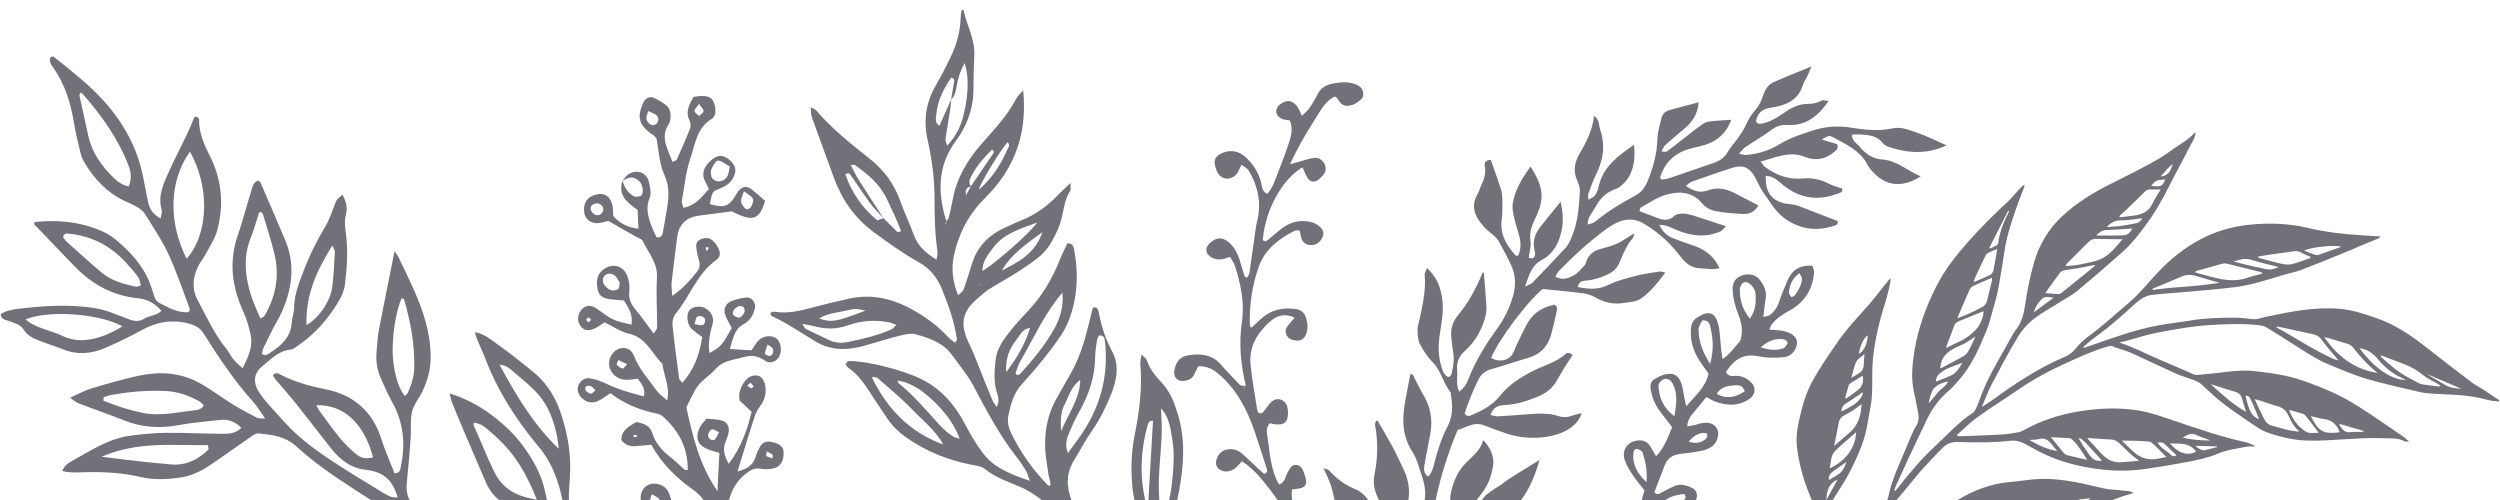
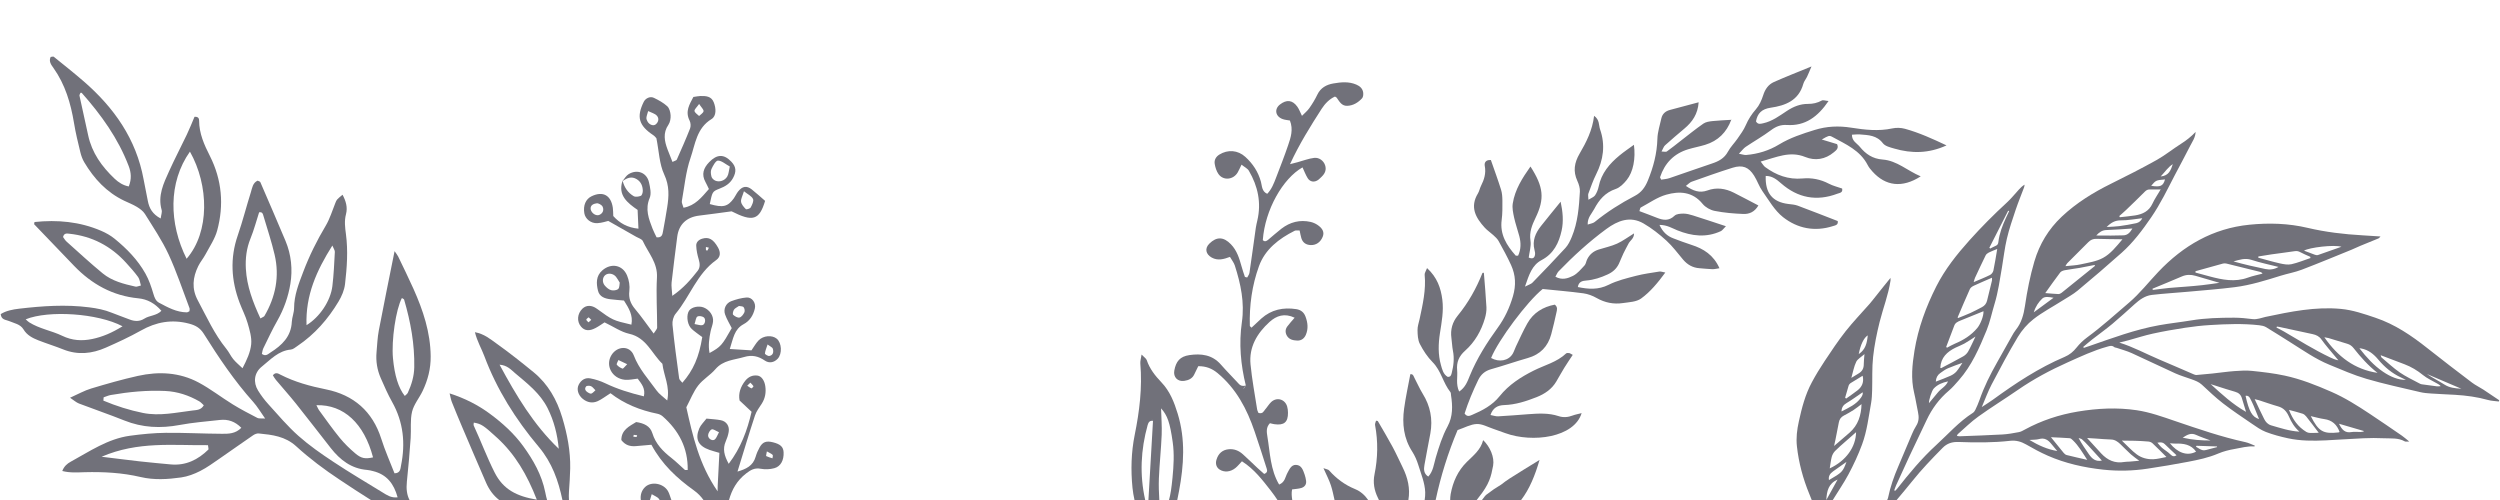
<svg xmlns="http://www.w3.org/2000/svg" width="1000" zoomAndPan="magnify" viewBox="0 0 750 150" height="200" preserveAspectRatio="xMidYMid meet" version="1.0">
  <defs>
    <clipPath id="d9ff053c3c">
      <path d="M 566 39.492 L 749.773 39.492 L 749.773 150 L 566 150 Z M 566 39.492 " clip-rule="nonzero" />
    </clipPath>
    <clipPath id="a681cc0091">
      <path d="M 231 3 L 335 3 L 335 150 L 231 150 Z M 231 3 " clip-rule="nonzero" />
    </clipPath>
  </defs>
  <path fill="#71717a" d="M 548.684 144.027 C 548.461 142.812 549.062 142.027 549.949 141.391 C 551.195 140.492 552.457 139.617 553.93 138.574 C 552.871 141.523 552.629 141.734 548.684 144.027 Z M 549.523 137.062 C 549.695 136.434 550.055 135.777 550.508 135.309 C 551.504 134.285 552.609 133.371 553.676 132.422 C 554.738 131.477 555.812 130.547 556.824 129.656 C 556.75 134.102 553.828 138.227 548.922 140.516 C 549.137 139.25 549.242 138.133 549.523 137.062 Z M 550.664 131.766 C 550.996 130.102 551.344 128.438 551.641 126.773 C 551.812 125.809 552.277 125.129 553.152 124.672 C 554.145 124.16 555.125 123.613 556.059 123.008 C 556.891 122.465 557.668 121.828 558.461 121.234 C 558.371 124.559 557.453 127.562 554.82 129.844 C 553.383 131.09 551.941 132.32 550.223 133.797 C 550.418 132.918 550.543 132.344 550.664 131.766 Z M 553.965 120.922 C 555.637 119.922 557.211 118.754 558.797 117.68 C 558.934 118.219 558.676 118.734 558.293 119.293 C 556.863 121.344 554.691 122.285 552.445 123.438 C 552.5 122.172 553.012 121.492 553.965 120.922 Z M 553.539 119.305 C 553.883 118.098 554.211 116.887 554.59 115.688 C 554.68 115.41 554.898 115.113 555.141 114.957 C 556.336 114.195 557.559 113.477 558.793 112.723 C 559.238 114.594 558.645 116.016 557.262 117.102 C 556.156 117.973 554.977 118.754 553.828 119.582 C 553.73 119.488 553.637 119.398 553.539 119.305 Z M 556.863 108.551 C 557.285 107.684 558.352 107.121 559.344 106.23 C 559.25 107.457 559.125 108.348 559.133 109.238 C 559.145 110.465 558.688 111.383 557.629 112.008 C 556.961 112.406 556.297 112.82 555.402 113.367 C 555.914 111.59 556.176 109.969 556.863 108.551 Z M 560.328 100.609 C 560.105 102.891 559.656 104.895 557.621 106.219 C 558.148 103.438 559.133 101.344 560.328 100.609 Z M 558.621 133.336 C 560.105 129.336 560.582 125.062 561.336 120.875 C 561.559 119.633 561.602 118.344 561.641 117.074 C 561.742 113.734 561.566 110.375 561.93 107.066 C 562.316 103.535 563.027 100.02 563.895 96.57 C 564.938 92.414 566.531 88.402 567.164 84.133 C 567.188 83.969 567.16 83.797 567.148 83.367 C 566.207 84.527 565.445 85.461 564.699 86.398 C 563.801 87.52 562.918 88.645 562.023 89.762 C 561.664 90.219 561.305 90.676 560.922 91.113 C 558.5 93.867 555.941 96.516 553.672 99.395 C 551.406 102.27 549.383 105.34 547.348 108.391 C 545.992 110.426 544.719 112.52 543.566 114.668 C 541.574 118.359 540.535 122.383 539.648 126.449 C 539.105 128.914 538.797 131.391 539.074 133.895 C 539.621 138.844 540.895 143.598 542.801 148.211 C 543.051 148.801 543.281 149.402 543.516 150 L 547.891 150 C 548.043 147.281 548.527 145.074 551.281 143.863 C 550.105 145.996 549.066 147.879 547.895 150 L 549.836 150 C 551.398 147.441 553.117 144.973 554.527 142.336 C 556.078 139.434 557.484 136.422 558.621 133.336 " fill-opacity="1" fill-rule="nonzero" />
  <g clip-path="url(#d9ff053c3c)">
    <path fill="#71717a" d="M 648.207 52.934 C 649.48 51.605 650.387 50.156 651.844 49.242 C 651.262 51 650.66 52.746 648.207 52.934 Z M 645.352 55.734 C 646.781 54.066 646.781 54.066 649.504 53.828 C 648.957 55.801 648.129 56.203 645.352 55.734 Z M 645.719 61.129 C 644.672 63.371 642.797 64.258 640.555 64.621 C 639.039 64.863 637.5 64.988 635.969 65.168 C 635.906 65.051 635.848 64.934 635.781 64.816 C 636.48 64.195 637.195 63.594 637.871 62.945 C 639.746 61.145 641.629 59.34 643.457 57.492 C 643.91 57.035 644.348 56.812 644.984 56.836 C 645.984 56.867 646.988 56.832 648.203 56.828 C 647.332 58.32 646.398 59.664 645.719 61.129 Z M 640.895 66.949 C 639.188 67.324 637.461 67.609 635.734 67.844 C 634.582 68 633.406 68.008 632.004 68.098 C 633.312 66.766 634.547 66.082 636.324 66.105 C 638.426 66.125 640.535 65.699 642.68 65.465 C 642.348 66.195 641.715 66.77 640.895 66.949 Z M 636.945 70.605 C 635.727 70.621 634.504 70.664 633.285 70.672 C 631.879 70.68 630.469 70.66 628.867 70.648 C 629.809 69.652 630.652 69.043 631.953 69.012 C 634.488 68.941 637.023 68.723 639.727 68.551 C 639.039 69.691 638.336 70.586 636.945 70.605 Z M 636.738 71.781 C 634.84 74.031 633.156 76.145 630.918 77.363 C 628.93 78.453 626.5 78.793 624.23 79.301 C 622.793 79.629 621.289 79.66 619.629 79.844 C 619.855 79.477 619.98 79.164 620.199 78.945 C 622.289 76.836 624.402 74.75 626.496 72.645 C 627.172 71.965 627.918 71.621 628.906 71.652 C 631.391 71.734 633.879 71.738 636.738 71.781 Z M 628.516 79.746 C 625.18 82.441 621.844 85.148 618.492 87.828 C 618.223 88.047 617.82 88.23 617.484 88.215 C 616.242 88.168 614.996 88.035 613.578 87.922 C 615.074 85.836 616.527 83.762 618.059 81.746 C 618.34 81.379 618.941 81.16 619.434 81.066 C 620.895 80.785 622.375 80.629 623.848 80.375 C 625.352 80.109 626.855 79.789 628.359 79.496 C 628.41 79.578 628.465 79.664 628.516 79.746 Z M 616.062 89.332 C 614.043 90.82 612.234 92.156 610.133 93.699 C 610.699 91.867 611.609 90.598 612.664 89.586 C 613.445 88.836 614.711 89.094 616.062 89.332 Z M 645.75 86.609 C 648.691 85.387 651.645 84.203 654.562 82.934 C 655.914 82.348 657.242 82.344 658.609 82.734 C 660.898 83.395 663.184 84.07 665.84 84.848 C 663.926 85.113 662.316 85.359 660.699 85.543 C 659.062 85.73 657.422 85.859 655.781 85.992 C 654.086 86.137 652.387 86.223 650.699 86.387 C 649.07 86.547 647.461 86.777 645.844 86.98 C 645.812 86.855 645.785 86.73 645.75 86.609 Z M 658.648 81.359 C 661.406 80.59 664.16 79.809 666.926 79.059 C 667.262 78.969 667.66 79.004 668.004 79.086 C 671.363 79.902 674.715 80.738 678.066 81.574 C 678.301 81.637 678.516 81.746 678.758 82.09 C 677.293 82.484 675.781 82.77 674.359 83.289 C 670.48 84.707 666.707 83.938 662.922 82.93 C 661.5 82.551 660.074 82.152 658.648 81.77 C 658.648 81.629 658.648 81.496 658.648 81.359 Z M 675.422 77.957 C 678.082 78.824 680.836 79.387 683.551 80.078 C 682.242 80.859 680.918 80.973 679.621 80.711 C 676.414 80.059 673.227 79.309 670.051 78.426 C 671.836 77.926 673.504 77.332 675.422 77.957 Z M 677.504 76.941 C 678.828 76.727 680.156 76.492 681.492 76.305 C 683.805 75.977 686.117 75.703 688.422 75.352 C 689.035 75.262 689.52 75.344 690.07 75.648 C 691.035 76.184 692.074 76.582 693.078 77.039 C 693.098 77.164 693.113 77.285 693.129 77.414 C 691.234 78.047 689.367 78.832 687.426 79.266 C 686.348 79.5 685.105 79.27 683.996 79.023 C 681.801 78.535 679.648 77.887 677.477 77.309 C 677.484 77.184 677.492 77.066 677.504 76.941 Z M 702.43 74.031 C 700.082 74.863 697.734 75.707 695.379 76.512 C 695.113 76.602 694.742 76.523 694.457 76.422 C 693.418 76.059 692.391 75.652 691.207 75.195 C 692.777 74.238 700.215 73.34 702.43 74.031 Z M 683.844 98.09 C 687.164 98.809 690.484 99.539 693.809 100.242 C 694.898 100.473 695.793 100.918 696.445 101.863 C 697.082 102.777 697.801 103.641 698.508 104.504 C 699.445 105.648 700.402 106.773 701.516 108.094 C 700.543 107.926 699.781 107.57 699.027 107.215 C 694.223 104.922 689.715 102.105 685.133 99.422 C 684.426 99.008 683.68 98.66 682.949 98.281 C 682.996 98.176 683.035 98.07 683.078 97.965 C 683.336 98.008 683.59 98.035 683.844 98.09 Z M 698.555 101.418 C 700.438 101.984 702.312 102.57 704.195 103.137 C 704.973 103.371 705.547 103.762 706.086 104.449 C 708.215 107.152 710.508 109.727 713.258 111.859 C 706.359 110.828 701.344 107.004 697.305 101.18 C 697.906 101.293 698.242 101.328 698.555 101.418 Z M 708.363 104.543 C 710.555 104.949 712.117 106.242 713.523 107.922 C 715.41 110.18 717.668 112.031 720.371 113.281 C 720.805 113.477 721.227 113.695 721.762 113.957 C 719.586 114.02 717.215 113.094 714.91 111.52 C 712.16 109.648 709.969 107.23 707.816 104.473 C 708.16 104.512 708.262 104.523 708.363 104.543 Z M 721.332 109.27 C 723.387 110.039 725.211 111.148 726.926 112.539 C 728.141 113.531 729.637 114.184 731.016 114.98 C 731.41 115.203 731.828 115.395 732.215 115.844 C 731.832 115.867 731.441 115.949 731.07 115.902 C 729.547 115.723 728.027 115.512 726.508 115.285 C 726.25 115.25 725.996 115.125 725.766 114.996 C 723.816 113.934 721.762 113 719.941 111.738 C 717.992 110.395 716.258 108.742 714.438 107.219 C 714.34 107.141 714.336 106.957 714.203 106.562 C 716.711 107.516 719.016 108.414 721.332 109.27 Z M 738.406 116.617 C 736.461 116.5 734.848 116.336 733.34 115.375 C 731.617 114.277 729.781 113.367 728.062 112.211 C 731.426 113.648 734.789 115.082 738.406 116.617 Z M 665.047 115.828 C 666.875 116.402 668.684 117.023 670.531 117.531 C 671.613 117.832 672.273 118.441 672.578 119.504 C 672.961 120.809 673.371 122.105 673.816 123.562 C 669.77 121.281 666.527 118.258 663.207 115.242 C 663.82 115.438 664.434 115.637 665.047 115.828 Z M 675.02 119.488 C 675.414 120.234 675.781 120.996 676.109 121.77 C 676.66 123.074 677.18 124.395 677.719 125.723 C 675.672 125.117 674.695 123.434 673.664 118.734 C 674.332 118.613 674.746 118.969 675.02 119.488 Z M 677.652 120.055 C 679.574 120.668 681.469 121.367 683.414 121.91 C 685.059 122.367 686.008 123.438 686.656 124.922 C 687.398 126.641 688.348 128.219 689.832 129.496 C 686.875 129.34 684.125 128.406 681.348 127.609 C 680.332 127.312 679.707 126.59 679.27 125.738 C 678.305 123.859 677.434 121.926 676.398 119.75 C 677.008 119.895 677.336 119.949 677.652 120.055 Z M 690.773 124.109 C 691.191 124.246 691.598 124.602 691.875 124.953 C 693.121 126.523 694.32 128.133 695.617 129.836 C 694.637 129.859 693.797 129.902 692.957 129.875 C 692.602 129.863 692.207 129.766 691.91 129.582 C 689.418 128.078 687.82 125.859 686.699 122.969 C 688.188 123.375 689.496 123.691 690.773 124.109 Z M 697.289 125.727 C 699.633 126.051 701.078 127.375 701.879 129.598 C 701.73 129.656 701.641 129.719 701.539 129.73 C 696.941 130.238 695.578 129.453 693.238 124.84 C 694.676 125.16 695.973 125.547 697.289 125.727 Z M 709.094 129.285 C 709.098 129.344 709.102 129.402 709.102 129.465 C 708.781 129.508 708.457 129.586 708.137 129.594 C 707.238 129.609 706.312 129.465 705.445 129.621 C 703.578 129.953 702.59 129.008 701.703 127.125 C 704.367 127.906 706.73 128.594 709.094 129.285 Z M 658.773 130.449 C 660.203 131.098 661.711 131.59 663.18 132.148 C 660.465 132.148 657.75 131.984 654.809 131.305 C 656.199 130.391 657.301 129.785 658.773 130.449 Z M 640.406 132.234 C 641.789 132.281 643.172 132.332 644.543 132.465 C 644.977 132.504 645.465 132.711 645.777 133.004 C 647.199 134.34 648.559 135.73 649.93 137.098 C 648.688 137.32 647.34 137.715 645.98 137.77 C 644.207 137.84 642.438 137.367 641.027 136.32 C 639.512 135.203 638.242 133.762 636.562 132.184 C 638.113 132.199 639.262 132.191 640.406 132.234 Z M 649.406 133.215 C 650.555 134.359 651.762 135.445 652.965 136.578 C 652.332 137 651.781 137.004 651.117 136.32 C 650.391 135.57 649.434 135.051 648.629 134.371 C 648.156 133.973 647.789 133.449 647.215 132.805 C 648.215 132.641 648.836 132.652 649.406 133.215 Z M 658.824 135.496 C 656.105 136.957 653.172 135.75 650.977 132.969 C 651.617 133.012 652.094 133.098 652.566 133.078 C 655.016 133.004 657.309 133.301 658.824 135.496 Z M 665.07 133.934 C 665.094 133.996 665.117 134.066 665.141 134.129 C 664.434 134.312 663.734 134.512 663.027 134.676 C 662.312 134.84 661.555 135.18 660.875 135.07 C 660.145 134.945 659.48 134.387 658.789 134.02 C 658.844 133.926 658.895 133.832 658.945 133.734 C 660.988 133.797 663.027 133.863 665.07 133.934 Z M 638.887 138.484 C 638.359 138.527 637.816 138.492 637.301 138.59 C 634.477 139.098 632.238 138.051 630.359 136.031 C 629.027 134.602 627.723 133.145 626.129 131.402 C 627.281 131.477 628.07 131.52 628.867 131.574 C 630.34 131.672 631.812 131.82 633.293 131.852 C 634.453 131.879 635.293 132.477 636.07 133.211 C 637.148 134.227 638.16 135.312 639.266 136.301 C 640.031 136.988 640.898 137.559 641.77 138.223 C 640.836 138.309 639.863 138.406 638.887 138.484 Z M 626.676 136.273 C 625.605 134.727 624.527 133.188 623.578 131.406 C 623.93 131.539 624.348 131.59 624.617 131.82 C 625.258 132.371 625.836 132.992 626.41 133.609 C 627.629 134.93 628.84 136.262 630.047 137.586 C 630.219 137.777 630.383 137.973 630.559 138.172 C 628.711 138.574 627.598 137.613 626.676 136.273 Z M 620 136.512 C 619.668 136.43 619.34 136.156 619.113 135.883 C 617.875 134.391 616.664 132.875 615.285 131.164 C 617.262 131.258 619.102 131.324 620.93 131.465 C 621.25 131.488 621.582 131.809 621.844 132.062 C 623.539 133.68 624.691 135.68 626.172 137.961 C 623.855 137.422 621.922 136.996 620 136.512 Z M 608.824 131.984 C 610.016 131.887 610.906 131.949 611.715 131.719 C 613.367 131.254 614.445 131.988 615.402 133.18 C 615.98 133.898 616.582 134.602 617.176 135.312 C 614.227 134.801 611.641 133.664 608.824 131.984 Z M 580.125 116.559 C 581.254 115.363 582.699 114.77 584.406 114.414 C 583.766 115.949 582.309 116.574 581.395 117.695 C 580.5 118.797 579.578 119.879 578.688 120.945 C 578.598 120.137 579.512 117.207 580.125 116.559 Z M 582.074 111.926 C 582.809 111.41 583.539 110.852 584.359 110.496 C 585.844 109.852 587.395 109.344 588.727 108.852 C 588.258 109.547 587.684 110.562 586.949 111.434 C 586.484 111.98 585.824 112.422 585.164 112.723 C 583.773 113.359 582.328 113.867 580.738 114.492 C 580.809 113.316 581.254 112.504 582.074 111.926 Z M 582.09 110.348 C 582.246 107.277 584.129 105.52 586.688 104.285 C 587.551 103.867 588.457 103.543 589.293 103.082 C 590.352 102.488 591.348 101.797 592.648 100.965 C 591.848 102.617 591.211 104.082 590.434 105.469 C 590.105 106.043 589.551 106.574 588.977 106.902 C 586.805 108.129 584.582 109.262 582.379 110.426 C 582.312 110.457 582.184 110.375 582.09 110.348 Z M 583.848 104.098 C 584.656 101.969 585.484 99.848 586.27 97.711 C 586.602 96.797 587.383 96.477 588.164 96.156 C 590.461 95.207 592.77 94.281 595.047 93.363 C 595.133 94.789 594.105 97.312 593.188 98.402 C 591.367 100.578 589.07 102.012 586.492 103.09 C 585.676 103.43 584.902 103.898 584.113 104.309 C 584.027 104.234 583.934 104.164 583.848 104.098 Z M 587.297 95.199 C 588.504 92.371 589.695 89.535 590.961 86.73 C 591.152 86.301 591.672 85.934 592.129 85.723 C 593.891 84.898 595.691 84.148 597.594 83.32 C 597.594 83.695 597.637 83.965 597.582 84.203 C 597.105 86.215 596.625 88.227 596.113 90.227 C 595.895 91.094 595.371 91.746 594.566 92.156 C 593.434 92.738 592.316 93.352 591.152 93.879 C 589.918 94.438 588.648 94.91 587.398 95.422 C 587.332 95.281 587.281 95.227 587.297 95.199 Z M 592.504 83.344 C 593.555 81.09 594.602 78.832 595.699 76.602 C 595.871 76.262 596.25 75.965 596.605 75.781 C 597.348 75.402 598.141 75.117 599.168 74.691 C 598.77 77.016 598.453 79.109 598.016 81.176 C 597.91 81.668 597.473 82.258 597.027 82.48 C 595.535 83.234 593.965 83.84 592.102 84.637 C 592.309 83.973 592.367 83.641 592.504 83.344 Z M 596.801 74.344 C 598.684 70.633 600.574 66.922 602.457 63.207 C 602.551 63.258 602.645 63.301 602.742 63.348 C 602.422 64.02 602.102 64.684 601.793 65.355 C 600.723 67.68 599.805 70.062 599.508 72.625 C 599.441 73.152 599.273 73.512 598.758 73.727 C 598.184 73.965 597.645 74.277 597.086 74.562 C 596.992 74.488 596.895 74.414 596.801 74.344 Z M 646.949 48.027 C 642.488 50.52 637.922 52.832 633.344 55.098 C 627.965 57.754 622.93 60.855 618.531 64.992 C 614.551 68.746 611.848 73.223 610.312 78.43 C 609.02 82.824 608.141 87.305 607.48 91.84 C 607.102 94.371 606.445 96.84 604.781 98.91 C 604.285 99.527 603.887 100.234 603.5 100.934 C 602.027 103.527 600.59 106.133 599.121 108.73 C 597.074 112.348 595.219 116.051 593.855 119.984 C 593.504 120.992 593.07 121.965 592.613 122.926 C 592.445 123.293 592.164 123.668 591.828 123.879 C 587.707 126.508 584.504 130.18 580.938 133.441 C 576.523 137.473 572.723 142.066 569.039 146.754 C 568.895 146.934 568.715 147.082 568.551 147.246 C 568.453 147.195 568.359 147.145 568.262 147.094 C 568.461 146.57 568.633 146.043 568.863 145.531 C 570.16 142.68 571.445 139.824 572.777 136.984 C 574.492 133.324 576.258 129.684 577.98 126.027 C 579.586 122.613 581.762 119.648 584.656 117.199 C 585.746 116.277 586.676 115.164 587.629 114.09 C 591.504 109.707 593.793 104.414 595.977 99.098 C 597.02 96.555 597.559 93.805 598.367 91.16 C 599.453 87.59 599.949 83.902 600.582 80.242 C 601.078 77.359 601.387 74.434 602.062 71.598 C 602.758 68.656 603.746 65.777 604.711 62.906 C 605.473 60.645 606.395 58.43 607.23 56.188 C 607.324 55.941 607.328 55.66 607.375 55.391 C 606.648 55.832 606.137 56.359 605.637 56.902 C 604.453 58.188 603.355 59.574 602.066 60.758 C 598.145 64.355 594.395 68.133 590.844 72.086 C 587.035 76.332 583.496 80.777 580.895 85.906 C 577.801 92.027 575.457 98.398 574.348 105.184 C 573.664 109.406 573.227 113.625 574.246 117.867 C 574.711 119.777 574.984 121.734 575.402 123.652 C 575.719 125.113 575.688 126.477 574.832 127.789 C 574.344 128.539 573.961 129.375 573.602 130.203 C 572.219 133.438 570.887 136.688 569.492 139.914 C 568.18 142.949 567.094 146.051 566.426 149.297 C 566.379 149.535 566.273 149.773 566.148 150 L 568.992 150 C 570.547 148.141 572.121 146.289 573.629 144.398 C 576.457 140.855 579.59 137.602 582.766 134.379 C 584.137 132.98 585.668 132.523 587.621 132.594 C 592.781 132.789 597.938 132.824 603.082 132.238 C 604.738 132.051 606.305 132.453 607.797 133.316 C 609.914 134.539 612.078 135.715 614.312 136.695 C 619.617 139.027 625.215 140.27 630.965 140.895 C 635.434 141.375 639.891 141.27 644.324 140.59 C 648.363 139.977 652.406 139.312 656.414 138.539 C 659.488 137.945 662.551 137.316 665.461 136.066 C 667.008 135.406 668.695 134.98 670.355 134.695 C 672.328 134.359 674.273 133.777 676.312 133.938 C 676.355 133.938 676.41 133.785 676.461 133.703 C 675.516 133.34 674.602 132.855 673.625 132.645 C 666.426 131.074 659.477 128.68 652.52 126.309 C 648.742 125.023 644.977 123.66 641.004 123.066 C 635.109 122.188 629.238 122.496 623.375 123.465 C 617.758 124.398 612.434 126.156 607.43 128.879 C 606.875 129.18 606.301 129.52 605.691 129.633 C 604.07 129.938 602.438 130.242 600.797 130.34 C 596.496 130.582 592.188 130.719 587.879 130.883 C 587.641 130.895 587.398 130.816 587.074 130.77 C 587.195 130.512 587.223 130.34 587.324 130.254 C 589.367 128.477 591.297 126.543 593.488 124.977 C 597.371 122.188 601.449 119.676 605.387 116.957 C 610.094 113.707 615.102 111.035 620.309 108.703 C 624.195 106.965 628.043 105.137 632.172 104 C 632.918 103.797 633.582 103.539 634.266 104.125 C 634.449 104.281 634.766 104.273 635.016 104.359 C 636.52 104.875 638.074 105.285 639.52 105.938 C 643.883 107.91 648.184 110.02 652.547 111.988 C 654.137 112.711 655.836 113.188 657.48 113.789 C 658.578 114.191 659.656 114.57 660.559 115.406 C 662.617 117.32 664.664 119.273 666.887 120.992 C 669.652 123.129 672.578 125.082 675.477 127.059 C 676.836 127.984 678.211 128.984 679.727 129.57 C 681.887 130.406 684.16 131 686.434 131.492 C 690.145 132.289 693.93 132.289 697.703 132.109 C 701.465 131.934 705.227 131.645 708.988 131.48 C 711.051 131.391 713.121 131.375 715.176 131.477 C 717.277 131.586 719.449 131.285 721.41 132.406 C 721.695 132.566 722.133 132.449 722.777 132.461 C 721.855 131.723 721.23 131.152 720.543 130.68 C 717.344 128.484 714.148 126.285 710.914 124.141 C 707.234 121.699 703.488 119.328 699.43 117.555 C 694.891 115.566 690.27 113.727 685.414 112.684 C 682.195 111.988 678.902 111.613 675.629 111.27 C 673.895 111.086 672.117 111.195 670.371 111.324 C 668.145 111.488 665.934 111.82 663.711 112.055 C 662.133 112.223 660.547 112.375 658.969 112.496 C 658.668 112.52 658.34 112.395 658.055 112.27 C 654.629 110.805 651.223 109.297 647.785 107.852 C 643.824 106.18 640.023 104.086 635.789 102.777 C 636.699 102.547 637.617 102.332 638.531 102.086 C 640.992 101.41 643.422 100.613 645.914 100.074 C 649.082 99.383 652.285 98.824 655.492 98.336 C 658.008 97.953 660.547 97.66 663.086 97.512 C 667.969 97.215 672.863 97.02 677.746 97.57 C 678.457 97.648 679.23 97.797 679.832 98.156 C 682.34 99.656 684.789 101.25 687.273 102.801 C 691.016 105.145 694.641 107.711 698.75 109.395 C 702.441 110.914 706.125 112.535 709.945 113.652 C 715.254 115.211 720.68 116.363 726.066 117.637 C 727.094 117.887 728.168 117.977 729.23 118.047 C 731.66 118.211 734.09 118.309 736.516 118.445 C 739.867 118.645 743.176 119.09 746.418 119.996 C 747.453 120.285 748.566 120.305 749.641 120.453 C 749.688 120.328 749.734 120.207 749.773 120.082 C 748.191 119.02 746.621 117.938 745.023 116.895 C 743.91 116.172 742.691 115.598 741.633 114.805 C 737.141 111.398 732.656 107.977 728.238 104.473 C 723.457 100.68 718.465 97.285 712.621 95.32 C 709.238 94.18 705.863 93.012 702.281 92.672 C 694.59 91.949 687.133 93.5 679.676 95.066 C 678.391 95.34 677.172 95.902 675.781 95.73 C 673.934 95.504 672.074 95.305 670.219 95.305 C 665.918 95.312 661.613 95.41 657.348 96.125 C 654.145 96.656 650.91 96.992 647.719 97.57 C 640.512 98.863 633.668 101.434 626.785 103.816 C 626.234 104.008 625.68 104.188 625.129 104.371 C 625.078 104.27 625.027 104.168 624.98 104.062 C 625.867 103.324 626.738 102.559 627.648 101.844 C 629.66 100.281 631.742 98.801 633.695 97.172 C 635.984 95.262 638.176 93.238 640.391 91.25 C 641.879 89.91 643.512 88.723 645.516 88.48 C 649.105 88.059 652.719 87.859 656.316 87.527 C 661.031 87.094 665.754 86.746 670.449 86.148 C 675.16 85.551 679.691 84.125 684.215 82.715 C 686.301 82.066 688.477 81.691 690.512 80.918 C 695.523 79.004 700.477 76.938 705.449 74.922 C 706.332 74.562 707.184 74.125 708.062 73.766 C 709.879 73.016 711.711 72.301 713.52 71.535 C 713.762 71.438 713.934 71.156 714.152 70.941 C 712.266 70.82 710.488 70.695 708.711 70.594 C 703.176 70.277 697.676 69.629 692.281 68.355 C 686.504 66.992 680.652 66.824 674.824 67.414 C 663.898 68.504 654.98 73.676 647.5 81.562 C 644.574 84.637 641.977 88.008 638.711 90.793 C 634.582 94.309 630.574 97.969 626.188 101.184 C 625 102.059 623.891 103.109 622.977 104.262 C 621.988 105.516 620.852 106.445 619.387 107.066 C 611.641 110.355 604.68 114.957 597.906 119.883 C 596.914 120.609 595.852 121.246 594.535 122.121 C 595.621 119.59 596.414 117.383 597.496 115.324 C 600.023 110.52 602.562 105.719 605.359 101.074 C 606.57 99.066 608.215 97.168 610.059 95.734 C 612.738 93.652 615.781 92.051 618.656 90.227 C 620.227 89.227 621.898 88.34 623.316 87.16 C 627.773 83.453 632.18 79.684 636.504 75.824 C 639.969 72.734 642.742 69.02 645.359 65.207 C 648.129 61.18 650.238 56.773 652.492 52.449 C 654.016 49.531 655.605 46.641 657.086 43.699 C 657.711 42.453 658.609 41.293 658.684 39.574 C 657.27 41.074 655.816 42.18 654.258 43.172 C 651.785 44.734 649.496 46.605 646.949 48.027 " fill-opacity="1" fill-rule="nonzero" />
  </g>
-   <path fill="#71717a" d="M 602.934 144.609 C 597.254 145.121 592.129 147.047 587.32 150 L 623.707 150 C 623.629 149.965 623.559 149.938 623.473 149.895 C 624.852 149.734 625.957 149.605 627.145 149.469 C 626.91 149.688 626.703 149.859 626.496 150 L 633.781 150 C 634.574 149.707 635.367 149.402 636.168 149.113 C 637.332 148.688 638.543 148.375 640.07 147.906 C 639.465 147.625 639.207 147.434 638.934 147.395 C 637.773 147.238 636.613 147.125 635.449 147.004 C 634.184 146.879 632.895 146.867 631.648 146.617 C 628.52 145.98 625.434 145.121 622.297 144.566 C 617.945 143.797 613.551 143.379 609.117 143.902 C 607.059 144.145 605 144.422 602.934 144.609 " fill-opacity="1" fill-rule="nonzero" />
  <path fill="#71717a" d="M 353.312 124.113 C 352.246 120.617 350.957 117.34 348.383 114.652 C 346.543 112.723 344.902 110.648 344.027 108.055 C 343.867 107.559 343.27 107.199 342.469 106.363 C 342.285 107.617 342.039 108.352 342.098 109.055 C 342.719 116.293 341.844 123.391 340.41 130.477 C 339.359 135.707 339.215 140.996 339.746 146.34 C 339.875 147.59 340.082 148.812 340.352 150 L 343.559 150 C 341.863 142.441 342.223 134.941 344.301 127.492 C 344.547 126.645 344.949 126.121 345.898 126.258 C 345.898 126.25 345.898 126.238 345.898 126.227 C 345.754 126.012 345.605 125.789 345.457 125.57 C 345.605 125.781 345.754 125.992 345.898 126.203 C 345.898 126.211 345.898 126.223 345.898 126.227 C 345.91 126.238 345.918 126.25 345.922 126.262 C 345.914 126.262 345.91 126.262 345.898 126.258 C 345.453 134.188 344.996 142.098 344.527 150 L 347.793 150 C 347.664 147.828 347.582 145.652 347.668 143.484 C 347.852 139.133 348.324 134.805 348.504 130.457 C 348.609 127.844 348.395 125.211 348.32 122.5 C 350.258 124.672 350.98 126.777 351.809 132.621 C 352.32 136.199 352.094 139.777 351.75 143.34 C 351.453 146.398 351.156 148.395 350.695 150 L 353.176 150 C 353.359 149.105 353.535 148.211 353.707 147.312 C 355.168 139.566 355.672 131.832 353.312 124.113 " fill-opacity="1" fill-rule="nonzero" />
  <g clip-path="url(#a681cc0091)">
-     <path fill="#71717a" d="M 289.227 33.863 C 288.41 37.379 287.109 40.645 284.129 43.703 C 283.875 42.711 283.582 42.18 283.648 41.699 C 284.043 38.926 284.543 36.164 284.973 33.391 C 285.156 32.207 285.262 31.02 285.391 29.828 C 285.371 29.855 285.348 29.887 285.324 29.914 C 285.324 29.906 285.324 29.898 285.324 29.895 C 284.164 32.496 283.004 35.105 281.824 37.75 C 280.293 36.777 280.824 35.438 280.906 34.281 C 281.223 30.102 283.188 26.609 285.363 23.254 C 286.5 23.629 286.289 24.246 286.176 24.852 C 285.879 26.531 285.609 28.219 285.324 29.895 C 285.352 29.828 285.379 29.77 285.41 29.707 C 285.402 29.746 285.402 29.789 285.391 29.828 C 286.543 28.688 286.777 27.176 287.031 25.668 C 287.418 23.387 288.117 21.223 289.383 18.918 C 290.68 22.859 290.578 27.918 289.227 33.863 Z M 291.195 56.004 C 291.211 55.977 291.223 55.949 291.238 55.922 C 291.25 55.906 291.266 55.887 291.281 55.867 C 290.359 54.719 291.008 53.598 291.555 52.562 C 293.09 49.645 295.246 47.211 297.562 44.898 C 298.527 45.297 298.047 45.922 297.754 46.355 C 295.617 49.543 293.441 52.699 291.281 55.867 C 291.309 55.906 291.336 55.941 291.367 55.984 C 291.301 55.988 291.25 56 291.195 56.004 C 290.738 56.863 290.277 57.719 289.824 58.566 C 289.531 57.195 289.781 56.184 291.195 56.004 Z M 302.266 42.68 C 303.25 43.582 302.379 44.379 302.066 45.109 C 300.082 49.766 297.281 53.77 293.582 56.988 C 294.59 54.012 300.324 44.781 302.266 42.68 Z M 293.902 85.211 L 294.281 85.25 L 293.98 85.488 Z M 298.008 74.262 C 301.055 70.176 305.672 68.766 311.141 66.758 C 308.84 70.113 297.758 79.703 294.711 81.27 C 294.75 78.301 296.488 76.297 298.008 74.262 Z M 300.543 81.176 C 303.32 76.367 307.656 73.309 312.73 69.66 C 310.414 76.289 305.363 78.617 300.543 81.176 Z M 304.688 111.844 C 305.102 110.688 305.461 109.473 306.07 108.418 C 310.113 101.457 313.363 94.023 318.719 87.793 C 319.125 91.746 318.129 95.277 316.332 98.535 C 313.527 103.602 309.82 108.008 305.938 112.273 C 305.773 112.453 305.383 112.43 305.094 112.496 C 304.945 112.273 304.633 111.996 304.688 111.844 Z M 304.961 101.91 C 306.016 100.609 306.691 98.594 308.996 98.406 C 307.871 102.383 305.516 106.809 301.855 111.656 C 301.621 107.383 302.898 104.445 304.961 101.91 Z M 320.727 129.895 C 321.633 127.754 322.582 125.613 323.727 123.594 C 326.625 118.508 328.469 113.152 328.539 107.23 C 328.562 105.527 328.84 103.824 329.082 102.129 C 329.16 101.582 329.516 101.066 329.703 100.625 C 331.316 100.523 331.387 101.594 331.488 102.457 C 332.684 112.977 329.969 122.469 323.906 131.066 C 322.75 132.699 321.562 134.309 320.379 135.926 C 319.426 133.629 319.945 131.719 320.727 129.895 Z M 319.203 121.727 C 320.586 119.031 321.34 115.934 324.078 113.941 C 323.988 119.609 320.582 123.934 318.328 129.359 C 318.098 126.379 318.25 123.586 319.203 121.727 Z M 261.578 113.266 C 261.891 113.152 262.035 113.035 262.145 113.07 C 262.582 113.191 263.102 113.25 263.418 113.531 C 266.91 116.633 270.562 119.59 273.777 122.957 C 276.965 126.293 280.699 129.156 282.984 133.352 C 272.965 129.711 266.199 122.676 261.578 113.266 Z M 277.355 117.957 C 282.348 121.91 286.105 126.691 287.918 131.59 C 287.211 131.391 286.637 131.352 286.191 131.09 C 283.188 129.332 281.09 126.566 278.801 124.07 C 275.863 120.871 272.977 117.648 269.543 114.941 C 269.371 114.801 269.375 114.422 269.297 114.16 C 271.809 114.5 274.723 115.871 277.355 117.957 Z M 254.438 102.598 C 252.645 102.969 250.703 102.953 248.926 102.098 C 246.531 100.949 244.121 99.852 241.746 98.676 C 241.43 98.52 241.27 98.031 240.684 97.172 C 242.227 97.465 243.246 97.582 244.223 97.855 C 247.613 98.777 250.867 98.828 254.312 97.621 C 258.301 96.211 262.531 95.855 266.77 96.711 C 267.344 96.832 267.887 97.109 268.91 97.488 C 268.227 98.117 267.895 98.613 267.438 98.82 C 263.27 100.648 258.859 101.676 254.438 102.598 Z M 245.777 95.535 C 248.25 93.957 250.895 93.848 253.359 93.277 C 256.754 92.492 256.773 92.566 259.648 93.172 C 250.914 96.543 249.301 96.84 245.777 95.535 Z M 268.664 69.039 C 267.438 67.855 266.238 66.641 265.031 65.434 C 265.027 65.438 265.02 65.438 265.016 65.438 C 265.02 65.449 265.027 65.457 265.035 65.465 C 265.027 65.457 265.016 65.453 265.008 65.441 C 264.461 65.645 263.906 65.852 263.203 66.117 C 258.699 62.406 255.496 57.82 253.605 52.277 C 254.77 51.496 255.137 52.473 255.477 52.945 C 257.375 55.598 259.109 58.363 261.047 60.973 C 262.234 62.562 263.676 63.961 265.008 65.441 C 265.012 65.441 265.012 65.438 265.016 65.438 C 262.508 61.559 259.941 57.648 257.449 53.695 C 256.637 52.402 256.008 50.992 255.238 49.531 C 255.852 49.5 256.23 49.336 256.418 49.473 C 260.277 52.195 263.852 55.141 265.977 59.555 C 267.523 62.785 269.098 65.988 270.285 69.289 C 269.41 70.113 269.047 69.418 268.664 69.039 Z M 288.445 3.262 C 288.34 3.875 288.23 4.488 288.211 5.105 C 288.098 9.398 287.008 13.449 285.117 17.277 C 283.797 19.941 282.504 22.625 280.988 25.168 C 277.883 30.387 276.93 35.832 278.254 41.82 C 279.508 47.461 280.312 53.207 280.352 59 C 280.387 64.477 280.414 69.938 281.242 75.375 C 281.352 76.074 281.098 76.828 280.969 77.883 C 277.777 75.973 275.426 73.879 274.211 70.617 C 272.898 67.105 271.289 63.703 270.027 60.172 C 268.176 55.004 265.066 50.867 260.754 47.488 C 255.105 43.047 249.504 38.531 244.777 33.051 C 244.504 32.738 244.004 32.613 243.215 32.191 C 243.336 33.375 243.25 34.297 243.535 35.094 C 245.684 41.133 247.93 47.137 250.109 53.168 C 252.512 59.816 256.398 65.426 262.082 69.621 C 266.473 72.855 270.945 76.066 275.703 78.711 C 279.129 80.605 281.168 83.367 282.551 86.672 C 284.578 91.547 286.312 96.559 287.105 101.828 C 287.141 102.039 286.844 102.301 286.539 102.82 C 285.824 102.258 285.059 101.801 284.484 101.164 C 281.711 98.145 278.484 95.68 274.98 93.594 C 268.746 89.879 262.105 87.973 254.812 89.57 C 251.152 90.371 247.508 91.246 243.891 92.207 C 240.098 93.215 236.328 94.191 232.344 93.508 C 231.969 93.441 231.535 93.699 231.121 93.805 C 231.246 94.23 231.246 94.676 231.41 94.754 C 236.125 96.902 240.355 99.875 244.773 102.52 C 248.621 104.832 252.746 105.082 257.012 104.266 C 258.547 103.98 260.039 103.5 261.539 103.07 C 264.406 102.262 267.23 101.34 270.113 100.656 C 271.605 100.301 273.324 99.895 274.715 100.289 C 278.871 101.465 282.957 102.773 285.727 106.664 C 287.91 109.711 290.332 112.555 292.109 115.902 C 296.066 123.359 299.969 130.852 305.281 137.492 C 306.254 138.703 307.07 140.047 307.875 141.387 C 308.238 141.992 308.398 142.727 308.973 144.258 C 303.117 142.258 298.199 140.348 294.855 135.934 C 292.801 133.211 291.062 130.207 289.477 127.176 C 286.41 121.332 282.305 116.633 276.293 113.676 C 270.965 111.055 260.191 108.246 254.676 108.309 C 254.352 108.312 254.031 108.836 253.641 109.18 C 253.969 109.648 254.152 110.133 254.5 110.363 C 257.477 112.301 259.32 115.223 261.23 118.074 C 262.891 120.547 264.465 123.062 266.141 125.508 C 267.652 127.719 269.52 129.57 271.734 131.137 C 277.699 135.367 284.293 138.043 291.457 139.43 C 292.816 139.691 294.41 139.852 295.406 140.66 C 298.656 143.285 302.531 144.539 306.242 146.16 C 307.965 146.91 309.512 147.809 311.051 148.93 C 311.535 149.277 312.012 149.637 312.496 150 L 321.426 150 C 319.941 146.047 319.762 142.066 322.23 138.043 C 324.031 135.117 325.629 132.051 327.586 129.242 C 329.934 125.871 331.75 122.238 333.254 118.473 C 334.961 114.199 335.977 109.707 333.594 105.328 C 331.543 101.562 330.348 97.562 329.555 93.395 C 329.414 92.652 329.031 91.941 327.832 92.312 C 327.445 93.906 327.043 95.566 326.629 97.234 C 325.34 102.398 323.879 107.492 321.152 112.137 C 319.816 114.422 318.566 116.762 317.234 119.055 C 313.699 125.133 312.898 131.668 313.969 138.52 C 314.164 139.754 314.359 140.988 314.52 142.234 C 314.66 143.379 315.293 144.477 315.082 145.695 C 314.715 145.664 314.504 145.711 314.426 145.629 C 309.805 140.902 306.031 135.586 303.199 129.602 C 302.43 127.98 302.168 126.293 302.531 124.578 C 303.238 121.211 304.105 117.934 306.559 115.246 C 309.496 112.008 312.375 108.695 315 105.199 C 317.137 102.34 319.395 99.375 320.648 96.098 C 323.273 89.262 323.621 82.07 322.227 74.855 C 322.062 74.016 321.875 72.961 320.219 73 C 319.504 74.539 318.641 76.176 317.961 77.891 C 315.691 83.617 312.609 88.828 308.371 93.332 C 306.652 95.148 304.926 96.977 303.379 98.93 C 301.238 101.625 299.043 104.43 298.684 107.961 C 298.336 111.195 298.027 114.492 299.066 117.734 C 299.477 119.023 299.922 120.422 299 122.062 C 298.5 121.293 297.992 120.719 297.719 120.055 C 296.047 116.016 294.379 111.977 292.816 107.883 C 292.207 106.289 291.559 104.758 290.793 103.219 C 287.902 97.414 288.656 93.727 292.656 90.09 C 293.922 88.938 295.195 87.746 296.633 86.828 C 299.918 84.73 303.406 82.953 306.605 80.738 C 309.656 78.617 312.949 76.711 314.98 73.375 C 316.707 70.543 318.102 67.562 318.75 64.328 C 319.246 61.871 319.656 59.441 321.031 57.273 C 321.293 56.855 321.125 56.156 321.188 54.867 C 319.617 56.363 318.48 57.355 317.445 58.445 C 314.281 61.781 310.652 64.43 306.355 66.113 C 304.898 66.684 303.508 67.402 302.074 68.02 C 296.922 70.223 293.211 73.75 291.547 79.234 C 290.773 81.777 290.004 84.32 289.113 86.82 C 288.895 87.41 288.195 87.824 287.449 88.598 C 285.766 84.465 285.359 80.625 286.16 76.754 C 287.449 70.516 290.219 64.969 294.637 60.312 C 295.93 58.949 297.273 57.633 298.473 56.188 C 305.391 47.887 308.082 38.312 306.945 27.043 C 306.016 28.195 305.223 28.914 304.758 29.801 C 302.109 34.855 298.176 38.918 294.484 43.137 C 290.191 48.043 286.984 53.41 285.816 59.887 C 285.477 61.727 285.051 63.559 284.594 65.379 C 284.512 65.719 284.152 65.984 283.875 66.277 C 283.895 66.328 283.91 66.383 283.926 66.434 C 283.895 66.523 283.859 66.609 283.82 66.695 C 283.848 66.914 283.875 67.129 283.902 67.344 C 283.82 67.273 283.652 67.188 283.66 67.145 C 283.703 66.992 283.762 66.844 283.82 66.695 C 283.809 66.59 283.797 66.484 283.785 66.379 C 283.812 66.348 283.848 66.312 283.875 66.277 C 281.305 57.898 281.168 49.898 286.707 42.355 C 289.871 38.039 291.891 33.098 292.02 27.574 C 292.094 23.984 292.074 20.387 292.289 16.801 C 292.59 11.797 289.969 7.574 289.016 2.801 C 288.68 3.066 288.469 3.152 288.445 3.262 " fill-opacity="1" fill-rule="nonzero" />
-   </g>
-   <path fill="#71717a" d="M 490.043 135.688 C 490.082 135.301 490.539 134.66 490.805 134.668 C 491.332 134.66 491.891 134.969 492.379 135.25 C 492.621 135.387 492.805 135.723 492.879 136.008 C 493.602 138.512 494.23 141.023 493.965 144.66 C 490.805 141.707 489.668 138.98 490.043 135.688 Z M 506.574 132.5 C 508.094 130.758 509.75 129.562 511.984 129.973 C 512.52 131.074 511.879 131.59 511.289 132.02 C 509.855 133.051 508.25 133 506.574 132.5 Z M 497.547 115.934 C 497.461 114.887 498.539 113.789 499.527 113.684 C 500.613 113.566 501.297 114.203 501.762 115.043 C 503.355 117.957 502.965 120.973 502.348 124.871 C 498.793 122.25 497.809 119.254 497.547 115.934 Z M 520.23 115.605 C 521.367 115.516 522.758 115.332 523.414 117.418 C 520.676 119.172 518.078 119.859 515 118.156 C 516.32 116.039 518.297 115.754 520.23 115.605 Z M 509.574 98.766 C 509.566 97.832 510.348 96.895 510.699 96.113 C 512.242 95.992 512.793 96.812 513.008 97.703 C 513.875 101.16 514.273 104.656 513.039 109.164 C 510.625 105.398 509.582 102.207 509.574 98.766 Z M 528.211 104.188 C 530.238 102.414 532.434 101.395 535.016 101.781 C 535.5 101.852 536.238 102.406 536.273 102.781 C 536.312 103.246 535.766 103.797 535.387 104.238 C 535.211 104.449 534.852 104.535 534.559 104.621 C 532.438 105.25 530.363 104.887 528.211 104.188 Z M 521.973 86.5 C 521.996 86.07 522.293 85.645 522.512 85.25 C 522.887 84.609 523.93 84.449 524.559 84.879 C 525.773 85.703 526.574 86.879 526.668 88.305 C 526.832 90.754 526.715 93.199 524.941 95.578 C 522.715 92.777 521.797 89.82 521.973 86.5 Z M 537.41 89.105 C 537.07 88.688 536.617 88.129 536.668 87.664 C 536.902 85.484 537.676 83.531 539.805 81.965 C 540.121 82.578 540.578 83.055 540.578 83.527 C 540.566 85.461 539.527 87.035 538.488 88.559 C 538.277 88.867 537.477 89.184 537.41 89.105 Z M 509.055 148.293 C 508.867 146.859 507.641 146.312 506.469 145.867 C 505.113 145.348 503.695 145.242 502.34 145.816 C 501.055 146.367 499.82 147.039 498.578 147.695 C 497.914 148.043 497.305 148.656 496.289 147.723 C 497.301 145.078 498.348 142.328 499.414 139.582 C 500.238 137.469 501.82 136.43 504.047 136.184 C 506.227 135.941 508.402 135.664 510.543 135.227 C 511.582 135.02 512.652 134.59 513.523 133.988 C 515.102 132.883 515.852 130.484 515.289 129.012 C 514.613 127.273 512.992 126.523 510.586 126.93 C 509.82 127.051 509.09 127.375 508.332 127.543 C 507.648 127.691 506.945 127.754 506.164 127.871 C 506.305 125.684 507.5 124.445 508.621 123.137 C 509.711 121.859 510.742 120.527 511.906 119.094 C 512.895 119.617 513.668 120.145 514.516 120.457 C 518.051 121.738 521.535 121.953 524.812 119.676 C 526.738 118.332 526.891 116.062 525.16 114.52 C 523.961 113.449 522.613 112.801 520.941 112.742 C 519.941 112.711 518.715 113.25 517.777 111.648 C 519.816 108.398 522.434 106.148 526.754 106.75 C 527.988 106.926 529.219 107.227 530.461 107.266 C 532.172 107.32 533.918 107.352 535.586 107.074 C 537.641 106.734 539.152 104.641 539.098 102.664 C 539.059 101.348 537.867 100.133 535.984 99.551 C 535.395 99.359 534.773 99.223 534.16 99.148 C 533.121 99.031 532.074 98.984 530.816 98.887 C 531.109 98.184 531.207 97.738 531.453 97.414 C 532.898 95.488 534.863 94.258 536.938 93.117 C 541.379 90.668 543.777 86.84 544.223 81.805 C 544.285 81.129 543.914 80.41 543.754 79.754 C 539.848 79.367 537.531 81.09 536.18 84.324 C 535.336 86.336 534.441 88.344 533.777 90.422 C 533.227 92.141 532.328 93.539 530.875 94.547 C 530.457 94.836 529.852 94.852 529.008 95.078 C 529.258 93 529.398 91.301 529.691 89.625 C 530.078 87.426 529.203 85.645 527.977 83.973 C 526.836 82.422 524.512 81.879 522.465 82.668 C 520.738 83.344 519.797 84.609 519.801 86.617 C 519.801 89.359 520.539 91.867 521.508 94.348 C 522.266 96.266 522.766 98.219 522.492 100.289 C 522.395 101.047 522.328 101.98 521.867 102.488 C 520.328 104.191 519.066 106.203 516.746 107.738 C 516.562 106.387 516.398 105.367 516.285 104.34 C 516.051 102.168 516.047 99.949 515.594 97.824 C 514.781 93.973 512.906 92.637 508.816 95.496 C 507.562 96.371 507.289 97.828 507.238 99.254 C 507.117 102.488 508.098 105.426 509.797 108.133 C 510.621 109.441 511.57 110.672 512.562 112.078 C 511.75 115.961 508.906 118.434 505.836 121.906 C 505.477 120.105 505.305 119.215 505.129 118.324 C 504.91 117.254 504.801 116.152 504.453 115.133 C 503.57 112.531 502.055 111.684 499.395 112.348 C 498.359 112.605 497.367 113.133 496.43 113.676 C 495.387 114.273 495.012 115.254 495.168 116.473 C 495.5 119.008 496.441 121.297 497.957 123.352 C 499.148 124.957 500.398 126.527 501.652 128.156 C 500.316 131.23 499.328 134.332 496.816 136.875 C 496.039 135.555 495.484 134.457 494.773 133.473 C 494.102 132.559 493.094 132.105 491.918 132.109 C 488.48 132.133 486.336 134.875 487.441 138.098 C 487.992 139.695 488.941 141.184 489.883 142.605 C 490.91 144.16 492.141 145.57 493.363 147.141 C 493.035 148.074 492.773 149.031 492.516 150 L 499.691 150 C 501.258 148.844 503.211 148.402 505.289 148.191 C 505.914 149.074 505.652 149.617 505.16 150 L 508.773 150 C 509.016 149.484 509.133 148.91 509.055 148.293 " fill-opacity="1" fill-rule="nonzero" />
+     </g>
  <path fill="#71717a" d="M 387.621 146.828 C 388.668 146.672 389.602 146.648 390.449 146.375 C 391.414 146.062 391.984 145.312 391.824 144.215 C 391.73 143.598 391.605 142.973 391.398 142.395 C 390.926 141.074 390.48 139.512 388.793 139.465 C 387.371 139.426 386.824 140.793 386.219 141.891 C 385.566 143.062 385.539 144.648 383.738 145.367 C 381.094 140.902 381.031 135.832 380.215 130.957 C 379.984 129.582 379.805 128.168 380.98 126.961 C 381.438 127.066 381.867 127.195 382.309 127.258 C 385.203 127.68 386.438 126.652 386.395 123.816 C 386.387 123.199 386.324 122.555 386.152 121.965 C 385.504 119.73 383.012 119.031 381.332 120.633 C 380.66 121.277 380.191 122.109 379.57 122.809 C 379.109 123.328 378.875 124.254 377.539 123.879 C 377.453 123.645 377.199 123.227 377.133 122.773 C 376.441 118.301 375.598 113.84 375.16 109.34 C 374.648 104.109 377.129 99.977 380.859 96.586 C 382.934 94.711 385.344 93.863 388.391 95.312 C 387.523 96.324 386.805 97.102 386.184 97.941 C 385.586 98.758 385.531 99.691 386.004 100.598 C 386.68 101.883 387.938 102.121 389.188 102.172 C 390.379 102.219 391.285 101.539 391.75 100.453 C 392.535 98.625 392.336 96.785 391.648 94.965 C 391.16 93.676 390.258 92.961 388.887 92.742 C 384.977 92.141 381.422 92.867 378.398 95.562 C 377.398 96.465 376.43 97.395 375.457 98.305 C 375.16 97.996 374.961 97.887 374.953 97.773 C 374.77 91.633 375.613 85.59 377.688 79.859 C 379.52 74.789 383.676 71.602 388.402 69.227 C 388.754 69.047 389.262 69.176 389.891 69.152 C 390.066 69.977 390.188 70.727 390.406 71.453 C 390.824 72.812 391.824 73.465 393.203 73.52 C 394.852 73.582 396.148 72.656 396.809 71.039 C 397.398 69.613 396.668 68.574 395.672 67.781 C 394.977 67.219 394.094 66.789 393.23 66.586 C 389.984 65.844 387.027 66.609 384.406 68.625 C 383.047 69.676 381.77 70.836 380.449 71.93 C 379.945 72.344 379.418 72.629 378.84 72.031 C 379.496 62.957 384.852 53.539 390.754 50.215 C 391.262 51.297 391.684 52.441 392.309 53.457 C 393.047 54.645 394.43 54.773 395.551 53.895 C 395.918 53.598 396.246 53.258 396.578 52.934 C 397.543 51.984 397.977 50.863 397.516 49.531 C 397.082 48.234 395.738 47.176 394.234 47.367 C 392.562 47.574 390.945 48.207 389.301 48.656 C 388.645 48.832 387.992 48.992 387.004 49.25 C 389.824 43.148 393.133 37.875 396.492 32.645 C 397.5 31.098 398.793 29.734 400.484 28.965 C 400.746 29.133 400.918 29.188 401.008 29.305 C 401.816 30.438 402.477 31.809 404.168 31.75 C 405.98 31.68 407.449 30.758 408.629 29.477 C 408.969 29.105 409.031 28.305 408.953 27.734 C 408.781 26.57 407.988 25.848 406.902 25.379 C 404.637 24.402 402.277 24.641 399.984 25.039 C 397.953 25.391 396.176 26.336 395.199 28.402 C 394.531 29.801 393.711 31.148 392.812 32.426 C 392.23 33.262 391.406 33.922 390.59 34.754 C 390.02 33.609 389.711 32.711 389.172 31.973 C 387.719 29.973 385.953 29.809 383.965 31.371 C 382.238 32.738 382.605 34.902 384.746 35.707 C 385.445 35.973 386.215 36.016 386.973 36.156 C 388.043 38.859 387.227 41.266 386.426 43.605 C 385.32 46.863 384.066 50.062 382.832 53.273 C 382.164 55.012 381.5 56.77 380.164 58.148 C 378.492 57.387 378.629 55.777 378.273 54.508 C 377.457 51.539 375.84 49.098 373.602 47.062 C 371.344 45.012 368.355 44.793 365.781 46.387 C 364.773 47.02 364.211 48.027 364.414 49.176 C 364.594 50.223 364.934 51.34 365.527 52.195 C 366.973 54.262 370 53.965 371.305 51.734 C 371.684 51.086 371.977 50.391 372.461 49.398 C 373.355 50.121 374.262 50.539 374.672 51.246 C 377.371 55.863 378.441 60.801 377.207 66.109 C 377.031 66.867 376.852 67.625 376.738 68.391 C 376.102 72.867 375.508 77.355 374.84 81.824 C 374.766 82.348 374.375 82.816 374.164 83.246 C 373.738 83.133 373.488 83.121 373.461 83.039 C 373.113 82.02 372.77 80.996 372.477 79.957 C 371.801 77.543 371.098 75.164 369.27 73.277 C 367.098 71.031 365.004 70.922 362.816 73.078 C 361.352 74.523 361.703 76.258 363.523 77.273 C 365.344 78.273 367.117 77.77 368.988 77.07 C 369.559 78.059 370.168 78.801 370.445 79.652 C 372.219 85.18 373.418 90.754 372.562 96.656 C 371.637 103.055 372.203 109.41 373.75 115.672 C 373.551 115.977 373.348 116.27 373.141 116.574 C 373.109 116.547 373.086 116.523 373.055 116.5 C 373.289 116.219 373.512 115.938 373.746 115.656 C 372.953 115.879 372.254 115.82 371.637 115.145 C 369.844 113.188 367.965 111.316 366.215 109.32 C 363.648 106.402 360.316 106.016 356.805 106.531 C 354.016 106.949 352.797 108.379 352.289 111.18 C 351.934 113.137 353.301 114.551 355.273 114.262 C 356.559 114.07 357.68 113.598 358.277 112.324 C 358.66 111.504 359.066 110.695 359.48 109.855 C 361.812 109.832 363.609 110.559 365.238 111.906 C 370.855 116.551 374.09 122.699 376.383 129.449 C 377.641 133.141 378.828 136.855 380.012 140.578 C 380.195 141.152 380.297 141.809 379.246 142.18 C 378.656 141.652 377.957 141.062 377.297 140.445 C 375.812 139.055 374.363 137.629 372.852 136.273 C 371.648 135.191 370.219 134.602 368.562 134.777 C 366.727 134.965 365.477 136.062 364.93 137.945 C 364.578 139.145 364.926 140.23 365.852 140.844 C 367.254 141.766 369.086 141.637 370.625 140.406 C 371.312 139.855 371.863 139.133 372.582 138.387 C 376.293 140.742 378.75 144.027 381.215 147.168 C 381.926 148.082 382.598 149.027 383.242 150 L 387.68 150 C 387.504 148.953 387.418 147.902 387.621 146.828 " fill-opacity="1" fill-rule="nonzero" />
  <path fill="#71717a" d="M 62.398 133.551 C 62.473 134.344 62.629 134.75 62.508 134.875 C 59.387 137.926 55.746 139.734 51.242 139.328 C 48.16 139.043 45.07 138.758 41.988 138.418 C 38.48 138.027 34.973 137.562 30.473 137.02 C 41.453 132.301 51.992 133.676 62.398 133.551 Z M 42.906 123.887 C 38.82 123.066 34.852 121.793 31.012 120.188 C 31.039 119.855 31.062 119.527 31.09 119.199 C 31.816 118.957 32.523 118.625 33.277 118.496 C 38.676 117.559 44.109 117.035 49.598 117.293 C 53.254 117.469 56.637 118.602 59.793 120.406 C 60.297 120.703 60.691 121.184 61.137 121.582 C 60.312 123.047 58.961 123.004 57.805 123.145 C 52.859 123.75 47.906 124.891 42.906 123.887 Z M 36.762 97.883 C 33.629 99.82 30.793 101.043 27.73 101.688 C 24.621 102.34 21.688 102.195 18.66 100.738 C 15.465 99.199 11.82 98.633 8.75 96.691 C 8.383 96.465 8.082 96.125 7.707 95.793 C 14.605 93.012 29.34 93.965 36.762 97.883 Z M 40.648 85.988 C 37.148 85.203 33.621 84.324 30.801 82.008 C 27.086 78.953 23.551 75.68 19.961 72.469 C 19.52 72.074 19.219 71.512 18.918 71.105 C 19.207 69.883 20.059 70.035 20.797 70.117 C 27.59 70.844 33.258 73.797 37.836 78.844 C 39.09 80.227 40.348 81.617 41.438 83.121 C 41.918 83.773 41.984 84.715 42.273 85.652 C 41.516 85.82 41.047 86.074 40.648 85.988 Z M 56.98 45.488 C 62.68 55.57 62.977 69.582 55.98 77.629 C 50.68 67.047 50.434 54.738 56.98 45.488 Z M 34.352 53.582 C 30.543 49.961 27.574 45.848 26.449 40.594 C 25.602 36.625 24.695 32.672 23.844 28.703 C 23.793 28.457 24.031 28.148 24.148 27.836 C 24.266 27.848 24.461 27.797 24.516 27.863 C 30.344 34.438 35.43 41.492 38.594 49.781 C 39.344 51.738 39.531 53.664 38.633 55.934 C 36.965 55.617 35.598 54.766 34.352 53.582 Z M 73.758 80.645 C 73.586 77.504 73.949 74.5 75.152 71.547 C 76.199 68.973 76.902 66.27 77.738 63.691 C 78.781 63.516 78.883 64.242 79.039 64.785 C 80.188 68.652 81.469 72.496 82.387 76.418 C 83.906 82.926 82.68 89.066 79.328 94.793 C 79.195 95.016 78.84 95.105 78.129 95.531 C 75.848 90.609 74.051 85.859 73.758 80.645 Z M 99.707 73.664 C 100.094 74.609 100.477 75.102 100.453 75.57 C 100.27 78.984 100.125 82.422 99.715 85.82 C 99.172 90.305 95.891 95.148 91.957 97.551 C 91.629 88.582 94.961 81.199 99.707 73.664 Z M 106.566 136.004 C 104.906 134.602 103.324 133.062 101.949 131.383 C 99.785 128.738 97.816 125.934 95.793 123.172 C 95.445 122.711 95.246 122.16 94.922 121.559 C 103.125 121.32 109.242 127.039 111.91 137.211 C 109.598 137.719 108.406 137.578 106.566 136.004 Z M 117.891 107.477 C 117.395 102.047 118.754 92.844 120.566 89.41 C 120.797 89.574 121.188 89.699 121.246 89.918 C 123.18 96.527 124.414 103.25 124.277 110.176 C 124.23 112.867 123.465 115.395 122.352 117.812 C 122.18 118.195 121.758 118.461 121.438 118.785 C 119.52 116.367 118.371 112.633 117.891 107.477 Z M 122.062 144.492 C 122.531 140.148 122.887 135.793 123.199 131.434 C 123.387 128.789 123.008 126.031 123.621 123.504 C 124.152 121.309 125.789 119.398 126.789 117.293 C 128.348 114.02 129.242 110.621 129.203 106.906 C 129.137 99.699 126.926 93.094 124.039 86.645 C 122.57 83.375 120.988 80.156 119.434 76.922 C 119.199 76.441 118.832 76.023 118.371 75.344 C 116.73 83.539 115.133 91.32 113.645 99.125 C 113.238 101.266 113.156 103.473 112.961 105.648 C 112.723 108.352 113.145 110.965 114.23 113.441 C 115.289 115.871 116.359 118.312 117.656 120.625 C 121.035 126.648 121.66 133.02 120.309 139.66 C 120.117 140.605 120.152 141.957 118.352 141.992 C 117.027 138.582 115.496 135.176 114.383 131.637 C 111.762 123.383 106.082 118.492 97.812 116.816 C 93.027 115.852 88.43 114.609 84.09 112.379 C 83.496 112.078 82.691 111.531 81.859 112.586 C 82.137 113.02 82.398 113.531 82.773 113.969 C 84.773 116.363 86.867 118.68 88.816 121.121 C 92.328 125.516 95.75 129.992 99.23 134.418 C 102.027 137.98 105.402 140.602 110.133 140.98 C 110.75 141.031 111.363 141.191 111.969 141.344 C 115.984 142.348 118.148 145.051 119.285 149.199 C 117.305 149.43 116.039 148.5 114.762 147.723 C 109.844 144.707 104.867 141.766 100.055 138.578 C 96.406 136.168 92.789 133.652 89.531 130.762 C 86.273 127.875 83.441 124.5 80.504 121.266 C 79.352 120.004 78.305 118.605 77.41 117.148 C 75.895 114.684 76.25 111.82 78.535 109.992 C 81.164 107.883 83.512 105.215 87.246 104.871 C 87.949 104.809 88.629 104.195 89.27 103.766 C 94.418 100.297 98.406 95.734 101.562 90.461 C 102.512 88.887 103.301 87.027 103.508 85.227 C 104.082 80.262 104.449 75.258 103.785 70.27 C 103.512 68.238 103.262 66.277 103.801 64.242 C 104.336 62.195 103.77 60.293 102.762 58.422 C 100.977 59.887 101.012 59.898 100.617 60.863 C 99.68 63.18 98.965 65.621 97.703 67.742 C 95.051 72.18 92.789 76.754 90.957 81.594 C 89.613 85.125 88.242 88.555 88.227 92.414 C 88.223 93.797 87.613 95.168 87.543 96.559 C 87.336 100.992 84.559 103.59 81.156 105.746 C 80.48 106.168 79.75 107.039 78.562 106.18 C 78.691 105.645 78.746 105.023 78.992 104.504 C 80.367 101.707 81.68 98.863 83.219 96.16 C 85.184 92.711 86.488 88.949 87.109 85.172 C 87.82 80.891 87.391 76.418 85.652 72.27 C 83.176 66.375 80.637 60.512 78.098 54.641 C 78.004 54.43 77.594 54.355 77.285 54.195 C 75.82 54.859 75.66 56.367 75.266 57.645 C 73.91 61.961 72.801 66.359 71.324 70.637 C 68.965 77.465 69.363 84.152 71.875 90.809 C 72.641 92.855 73.68 94.816 74.281 96.91 C 74.883 98.977 75.559 101.203 75.359 103.281 C 75.121 105.684 74.023 108.027 72.754 110.469 C 71.676 109.434 70.727 108.664 69.969 107.734 C 69.188 106.773 68.676 105.59 67.883 104.625 C 64.297 100.215 62 95.07 59.348 90.125 C 57.449 86.59 57.816 83.211 59.48 79.824 C 60.098 78.57 61.031 77.488 61.68 76.254 C 62.922 73.914 64.48 71.648 65.156 69.145 C 67.23 61.492 66.578 53.945 62.977 46.812 C 61.262 43.434 59.746 40.062 59.734 36.191 C 59.734 35.574 59.508 34.949 58.352 35.039 C 57.633 36.723 56.914 38.574 56.059 40.355 C 54.32 44.023 52.418 47.617 50.75 51.312 C 49.082 54.996 47.273 58.691 48.492 62.98 C 48.68 63.637 48.344 64.441 48.203 65.547 C 45.754 64.25 44.762 62.477 44.344 60.25 C 43.945 58.105 43.477 55.965 43.082 53.816 C 40.867 41.719 34.23 32.32 25.141 24.43 C 22.195 21.879 19.148 19.465 16.121 17.023 C 15.965 16.898 15.582 17.051 15.203 17.078 C 14.559 18.402 15.352 19.43 16.047 20.402 C 19.57 25.379 21.234 31.016 22.211 36.949 C 22.688 39.871 23.395 42.762 24.098 45.645 C 24.348 46.695 24.73 47.766 25.281 48.684 C 28.215 53.621 31.996 57.703 37.27 60.223 C 38.535 60.828 39.867 61.332 41.062 62.062 C 41.965 62.613 42.934 63.309 43.477 64.184 C 45.945 68.16 48.605 72.078 50.566 76.305 C 52.992 81.535 54.797 87.051 56.855 92.449 C 56.953 92.715 56.848 93.059 56.84 93.367 C 56.57 93.488 56.293 93.711 56.027 93.707 C 52.941 93.672 50.324 92.211 47.711 90.816 C 46.715 90.277 46.344 89.266 46.016 88.148 C 45.406 86.07 44.699 83.973 43.641 82.094 C 41.328 77.953 38.031 74.59 34.371 71.613 C 33.176 70.641 31.77 69.852 30.344 69.242 C 23.914 66.48 17.199 65.887 10.355 66.605 C 10.293 67.023 10.199 67.234 10.266 67.297 C 14.25 71.469 18.25 75.641 22.262 79.793 C 27.543 85.266 33.832 88.758 41.492 89.496 C 44.262 89.77 46.457 91.004 48.422 93.246 C 46.938 94.75 44.844 94.605 43.312 95.586 C 41.883 96.504 40.371 96.441 38.824 95.824 C 37.078 95.133 35.297 94.543 33.562 93.832 C 31.375 92.938 29.121 92.5 26.77 92.203 C 19.715 91.297 12.711 91.793 5.723 92.609 C 3.805 92.836 1.832 93.211 0.207 94.234 C 0.406 96.012 1.746 95.902 2.684 96.301 C 4.238 96.977 6.086 97.223 7.055 98.828 C 8.098 100.57 9.762 101.406 11.504 102.098 C 13.977 103.066 16.52 103.844 18.992 104.836 C 23.344 106.57 27.605 106.121 31.746 104.293 C 35.316 102.719 38.871 101.078 42.273 99.168 C 46.859 96.574 51.562 95.73 56.691 97.082 C 58.582 97.578 59.988 98.309 61.121 100.113 C 65.602 107.254 70.305 114.258 75.965 120.574 C 77.191 121.934 78.125 123.559 79.539 125.555 C 78.332 125.477 77.672 125.621 77.211 125.375 C 74.727 124.086 72.23 122.797 69.844 121.324 C 66.391 119.199 63.168 116.668 59.602 114.762 C 53.863 111.684 47.625 111.379 41.367 112.77 C 36.645 113.82 31.98 115.16 27.344 116.555 C 25.332 117.16 23.457 118.23 21.016 119.32 C 22.199 120.109 22.879 120.746 23.688 121.055 C 28.207 122.785 32.805 124.344 37.305 126.148 C 42.715 128.316 48.184 128.559 53.867 127.496 C 57.855 126.75 61.922 126.441 65.961 125.988 C 68.398 125.715 70.512 126.422 72.398 128.344 C 70.641 130.133 68.57 130.152 66.609 130.137 C 60.98 130.109 55.355 129.793 49.73 129.848 C 46.164 129.887 42.578 130.238 39.031 130.719 C 32.363 131.617 26.895 135.414 21.172 138.539 C 20.215 139.055 19.207 139.883 18.684 141.301 C 21.098 141.91 23.281 141.715 25.426 141.66 C 31.078 141.523 36.676 141.812 42.203 143.113 C 46.23 144.059 50.309 143.801 54.328 143.234 C 56.297 142.961 58.273 142.207 60.055 141.301 C 62.133 140.254 64.031 138.84 65.961 137.52 C 69.293 135.23 72.578 132.871 75.918 130.594 C 76.402 130.258 77.098 129.973 77.648 130.039 C 81.68 130.441 85.551 130.863 88.879 133.902 C 92.898 137.578 97.32 140.879 101.867 143.891 C 104.98 145.949 108.09 148.031 111.266 150 L 122.855 150 C 122.078 148.504 121.828 146.68 122.062 144.492 " fill-opacity="1" fill-rule="nonzero" />
  <path fill="#71717a" d="M 148.391 141.754 C 146.059 137.145 144.277 132.332 142.121 127.672 C 142.012 127.43 142.121 127.078 142.141 126.781 C 144.461 127.188 145.074 127.637 149.125 131.332 C 154.535 136.289 158.113 142.375 161.043 149.902 C 154.969 148.883 150.969 146.836 148.391 141.754 Z M 156.957 133.836 C 154.203 130.039 150.68 126.859 146.879 124.066 C 143.352 121.48 139.5 119.5 134.879 118.016 C 135.176 119.168 135.285 119.918 135.551 120.598 C 136.531 123.066 137.555 125.52 138.586 127.957 C 140.977 133.562 143.359 139.172 145.797 144.754 C 146.73 146.906 148.027 148.676 149.754 150 L 164.121 150 C 163.93 149.371 163.762 148.617 163.574 147.672 C 162.539 142.469 159.973 137.992 156.957 133.836 " fill-opacity="1" fill-rule="nonzero" />
  <path fill="#71717a" d="M 149.867 109.406 C 152.168 109.57 153.301 110.91 154.527 111.949 C 158.211 115.059 162.066 118.02 164.297 122.48 C 166.199 126.273 167.219 130.309 167.629 134.633 C 160.113 127.449 154.898 118.746 149.867 109.406 Z M 170.688 147.512 C 170.844 145.184 171.023 142.855 171.062 140.523 C 171.156 135.32 170.18 130.277 168.688 125.305 C 167.078 119.926 164.426 115.223 160.055 111.645 C 156.426 108.68 152.746 105.762 148.93 103.043 C 147.098 101.738 145.285 100.18 142.477 99.656 C 143.152 102.414 144.445 104.555 145.305 106.848 C 149.07 116.914 154.746 125.883 161.621 134.051 C 165.613 138.789 167.523 144.238 168.727 150 L 170.691 150 C 170.637 149.184 170.633 148.355 170.688 147.512 " fill-opacity="1" fill-rule="nonzero" />
  <path fill="#71717a" d="M 452.871 143.562 C 451.801 144.25 451.355 144.621 450.336 145.391 C 448.672 146.398 447.801 146.961 445.973 148.363 C 445.762 148.488 445.156 149.191 444.586 150 L 456.34 150 C 458.875 146.676 460.539 142.57 461.863 137.98 C 458.535 140.035 455.68 141.754 452.871 143.562 " fill-opacity="1" fill-rule="nonzero" />
  <path fill="#71717a" d="M 447.93 139.719 C 448.395 137.184 447.016 134.008 444.945 132.039 C 444.23 134.941 442.012 136.645 440.09 138.539 C 437.344 141.238 435.871 144.551 435.199 148.238 C 435.094 148.816 435.062 149.406 435.055 150 L 443.004 150 C 443.188 149.785 443.375 149.547 443.559 149.277 C 446.801 145.246 447.32 142.996 447.93 139.719 " fill-opacity="1" fill-rule="nonzero" />
  <path fill="#71717a" d="M 528.957 28.574 C 528.48 30.059 527.801 31.605 526.789 32.758 C 525.5 34.234 524.504 35.773 523.73 37.566 C 523.109 39.016 522.133 40.32 521.223 41.633 C 520.32 42.941 519.137 44.098 518.391 45.488 C 517.297 47.512 515.582 48.406 513.535 49.074 C 509.285 50.477 505.082 52.02 500.844 53.441 C 500.023 53.719 499.125 53.762 498.355 53.895 C 498.141 53.426 497.984 53.254 498.027 53.141 C 499.422 48.93 502.191 46.078 506.453 44.781 C 508.137 44.273 509.875 43.957 511.555 43.445 C 515.422 42.266 517.984 39.699 519.379 35.945 C 517.5 36.062 515.613 36.125 513.746 36.324 C 512.809 36.426 511.758 36.57 511.023 37.078 C 508.676 38.711 506.453 40.52 504.188 42.266 C 502.809 43.332 501.457 44.441 500.039 45.449 C 499.777 45.641 499.258 45.461 498.461 45.453 C 498.934 44.598 499.102 43.965 499.516 43.594 C 501.414 41.879 503.363 40.227 505.316 38.582 C 507.699 36.586 509.352 34.223 509.594 30.684 C 506.508 31.508 503.75 32.23 500.988 32.98 C 499.648 33.34 498.711 34.137 498.402 35.523 C 497.969 37.551 497.273 39.582 497.219 41.621 C 497.102 46.031 496.016 50.117 494.355 54.172 C 493.508 56.227 492.422 57.73 490.449 58.766 C 486.188 60.992 482.133 63.555 478.395 66.605 C 477.891 67.012 477.113 67.082 476.305 67.367 C 476.234 65.223 477.531 64.105 478.258 62.719 C 479.715 59.949 481.57 57.742 484.727 56.684 C 485.98 56.262 487.121 55.098 488 54.012 C 489.969 51.594 490.727 47.594 490.18 43.438 C 488.66 44.551 487.211 45.516 485.887 46.609 C 482.859 49.098 480.402 51.973 479.594 55.988 C 479.406 56.902 479.031 57.84 478.512 58.609 C 478.148 59.133 477.387 59.375 476.527 59.922 C 476.508 58.996 476.359 58.477 476.512 58.07 C 477.238 56.125 477.91 54.145 478.84 52.297 C 481.035 47.938 481.648 43.473 480.031 38.824 C 479.59 37.562 479.926 35.934 478.227 34.746 C 477.715 39.105 475.883 42.664 473.887 46.082 C 472.293 48.82 471.875 51.371 473.203 54.27 C 473.66 55.258 474.023 56.434 473.965 57.492 C 473.707 62.113 473.34 66.746 471.527 71.098 C 471.047 72.258 470.469 73.469 469.629 74.387 C 466.391 77.93 463.047 81.379 459.711 84.82 C 459.332 85.207 458.719 85.359 457.492 85.98 C 458.73 82.387 459.598 79.527 462.508 78.004 C 466.113 76.113 467.684 72.832 468.488 69.172 C 469.102 66.383 468.84 63.52 468.191 60.516 C 466.09 63.109 464.16 65.449 462.285 67.824 C 460.637 69.914 459.633 72.207 460.344 74.957 C 460.465 75.418 460.578 75.918 460.508 76.375 C 460.387 77.281 459.91 77.824 458.617 77.277 C 458.809 75.641 459.398 73.871 459.148 72.227 C 458.75 69.645 459.598 67.551 460.66 65.355 C 463.441 59.602 463.086 56.09 459.141 49.953 C 456.695 53.426 454.484 56.879 453.828 61.035 C 453.609 62.398 453.938 63.895 454.234 65.285 C 454.648 67.156 455.297 68.98 455.789 70.836 C 456.324 72.855 456.312 74.84 455.43 76.695 C 455.012 76.688 454.777 76.754 454.707 76.672 C 451.996 73.617 449.918 70.344 450.508 65.949 C 450.758 64.051 450.73 62.113 450.719 60.195 C 450.707 59.09 450.641 57.938 450.312 56.895 C 449.367 53.875 448.266 50.898 447.262 48.008 C 445.652 47.895 445.254 48.871 445.434 49.797 C 445.855 51.992 445.246 53.898 444.289 55.789 C 443.93 56.5 443.797 57.336 443.391 58.012 C 440.883 62.105 442.699 65.324 445.449 68.328 C 446.199 69.145 447.164 69.77 447.984 70.531 C 448.559 71.066 449.195 71.613 449.566 72.289 C 450.883 74.668 452.207 77.062 453.328 79.531 C 454.695 82.535 454.852 85.559 453.887 88.863 C 452.871 92.316 451.434 95.406 449.34 98.293 C 446.047 102.832 443.055 107.551 440.918 112.781 C 440.246 114.438 439.586 116.27 437.746 117.465 C 436.699 115.238 437.336 113.125 437.145 111.094 C 436.922 108.664 437.652 106.883 439.535 105.207 C 442.449 102.617 444.379 99.254 445.473 95.496 C 445.781 94.434 445.984 93.285 445.934 92.203 C 445.75 88.742 445.434 85.289 445.16 81.832 C 445.02 81.852 444.766 81.82 444.738 81.883 C 442.898 86.512 440.504 90.809 437.324 94.68 C 435.742 96.609 435.066 98.887 435.426 101.422 C 435.609 102.688 435.629 103.984 435.879 105.23 C 436.332 107.488 436.082 109.684 435.523 111.875 C 435.375 112.477 435.219 113.133 434.301 113.055 C 432.961 112.277 432.656 110.832 432.27 109.469 C 431.391 106.332 431.492 103.156 431.984 99.953 C 432.5 96.637 433.133 93.324 432.703 89.93 C 432.254 86.391 431.145 83.207 428.113 80.422 C 427.77 81.344 427.352 81.906 427.398 82.422 C 427.84 86.965 426.812 91.34 425.879 95.723 C 425.648 96.816 425.234 97.922 425.258 99.02 C 425.285 100.422 425.336 101.992 425.961 103.191 C 426.973 105.156 428.234 107.086 429.777 108.641 C 432.348 111.223 432.918 114.891 435.117 117.629 C 435.293 117.848 435.262 118.246 435.305 118.559 C 435.797 121.77 435.898 124.918 434.277 127.914 C 432.672 130.887 431.68 134.082 430.719 137.316 C 430.16 139.223 429.969 141.391 428.477 142.977 C 427.047 142.043 427.125 140.727 427.34 139.457 C 427.887 136.309 428.527 133.191 429.102 130.051 C 429.883 125.766 429.105 121.801 426.797 118.094 C 425.879 116.609 425.191 114.98 424.359 113.426 C 424.082 112.91 423.973 112.137 423.102 112.262 C 422.465 115.699 421.703 119.121 421.234 122.574 C 420.609 127.125 421.094 131.508 423.68 135.496 C 424.445 136.691 425.039 138.055 425.465 139.41 C 426.301 142.145 427.484 144.918 427.562 147.699 C 427.586 148.461 427.52 149.227 427.398 150 L 430.695 150 C 432.238 142.801 434.422 135.785 437.277 129.023 C 439.395 128.305 441.188 127.273 443.023 127.203 C 444.66 127.137 446.34 128.109 447.996 128.656 C 449.207 129.059 450.406 129.508 451.605 129.945 C 459.805 132.926 472.27 131.262 474.488 123.938 C 473.305 124.246 472.531 124.371 471.82 124.645 C 470.414 125.188 468.984 125.305 467.586 124.84 C 464.609 123.852 461.582 124.035 458.547 124.254 C 455.516 124.477 452.484 124.742 449.461 124.898 C 448.727 124.941 447.973 124.656 447.145 124.504 C 447.863 122.355 449.312 121.578 451.234 121.523 C 454.652 121.418 457.84 120.379 460.973 119.145 C 463.406 118.18 465.516 116.773 466.883 114.465 C 467.695 113.098 468.457 111.688 469.293 110.332 C 470.098 109.023 470.969 107.762 471.824 106.461 C 471.277 106.18 471.02 105.969 470.742 105.922 C 470.441 105.879 470.004 105.863 469.82 106.043 C 467.066 108.656 463.398 109.523 460.133 111.164 C 456.246 113.109 452.648 115.414 449.867 118.879 C 447.715 121.57 444.719 123.152 441.613 124.469 C 440.953 124.746 440.125 125.156 439.379 124.055 C 440.449 120.68 441.859 117.312 443.457 114.012 C 444.281 112.309 445.496 111.277 447.344 110.758 C 451.035 109.723 454.664 108.453 458.352 107.402 C 462.082 106.34 464.391 103.949 465.375 100.254 C 465.949 98.09 466.469 95.906 466.938 93.719 C 467.094 92.996 467.395 92.141 466.438 91.391 C 462.918 92.059 460.004 93.797 458.18 97.059 C 456.93 99.277 455.898 101.617 454.793 103.91 C 454.441 104.629 454.227 105.418 453.828 106.102 C 452.582 108.23 449.754 108.77 447.328 107.398 C 449.457 102.105 458.125 90.465 462.809 86.699 C 466.77 87.109 470.898 87.445 474.992 87.992 C 476.375 88.18 477.789 88.715 479.008 89.41 C 481.484 90.82 484.094 91.328 486.855 90.922 C 488.723 90.645 490.91 90.582 492.328 89.559 C 495.098 87.547 497.336 84.84 499.594 81.762 C 498.711 81.602 498.246 81.395 497.836 81.461 C 495.469 81.848 493.078 82.152 490.766 82.754 C 487.992 83.48 485.133 84.16 482.598 85.434 C 479.48 87 476.512 86.762 473.352 86.113 C 473.602 84.41 474.863 84.242 475.902 84.156 C 478.176 83.965 480.254 83.27 482.316 82.32 C 483.859 81.609 484.98 80.594 485.691 79.082 C 486.16 78.07 486.555 77.016 487.035 76.004 C 487.52 74.996 488.066 74.012 488.586 73.023 C 489.066 72.117 490.227 71.57 490.211 70.016 C 488.352 71.156 486.828 72.312 485.125 73.086 C 483.387 73.871 481.48 74.273 479.645 74.848 C 478.031 75.348 476.836 76.336 476.113 77.875 C 475.836 78.453 475.773 79.191 475.363 79.629 C 474.285 80.773 473.23 82.098 471.871 82.773 C 470.383 83.512 468.598 84.129 466.621 83.012 C 466.965 82.41 467.176 81.828 467.566 81.414 C 472.023 76.809 476.742 72.488 481.914 68.688 C 485.328 66.184 489.039 64.723 493.051 67.031 C 495.523 68.457 497.816 70.273 499.93 72.199 C 501.785 73.887 503.289 75.957 504.922 77.879 C 506.23 79.418 507.832 80.336 509.871 80.469 C 511.148 80.547 512.418 80.727 513.699 80.754 C 514.375 80.773 515.066 80.582 515.84 80.473 C 514.078 76.488 511.055 74.609 507.418 73.453 C 505.594 72.867 503.797 72.188 502.004 71.508 C 500.18 70.824 498.844 69.641 497.84 67.469 C 500.145 67.477 501.633 68.469 503.211 69.102 C 507.535 70.84 511.875 71.367 516.242 69.348 C 516.723 69.125 517.047 68.578 517.773 67.863 C 514.141 66.672 511.004 65.613 507.852 64.621 C 506.934 64.336 505.969 64.078 505.031 64.082 C 504.125 64.09 502.941 64.16 502.375 64.711 C 500.672 66.355 498.949 66.09 497.059 65.332 C 495.324 64.633 493.562 63.996 491.824 63.336 C 492.008 62.812 492.02 62.367 492.223 62.262 C 494.754 60.91 497.184 59.16 499.887 58.402 C 503.84 57.281 507.777 57.469 510.785 61.164 C 511.621 62.191 513.105 63.02 514.414 63.273 C 517.223 63.828 520.105 64.074 522.977 64.188 C 524.719 64.258 526.355 63.648 527.516 61.637 C 524.914 60.281 522.535 59.012 520.125 57.797 C 517.59 56.52 514.926 56.145 512.223 57.137 C 509.867 57.992 507.957 57.254 505.762 55.777 C 506.508 55.215 506.938 54.715 507.484 54.523 C 511.555 53.082 515.625 51.621 519.75 50.328 C 522.77 49.383 524.602 50.102 526.25 52.727 C 527.188 54.211 527.734 55.949 528.746 57.371 C 530.66 60.074 532.383 63.152 534.914 65.145 C 539.238 68.547 544.422 69.582 549.879 67.832 C 550.516 67.621 551.543 67.523 551.32 66.316 C 547.312 64.77 543.32 63.188 539.305 61.695 C 538.422 61.371 537.434 61.309 536.484 61.191 C 531.734 60.605 529.527 57.914 529.715 52.781 C 531.625 52.758 532.977 53.82 534.316 54.992 C 539.332 59.387 544.984 60.477 551.246 58.102 C 551.902 57.855 552.91 57.832 552.641 56.559 C 551.324 56.09 549.898 55.762 548.645 55.102 C 546.141 53.793 543.496 53.285 540.75 53.539 C 536.516 53.926 532.875 52.562 529.551 50.117 C 529.109 49.797 528.836 49.258 528.203 48.465 C 532.918 47.203 536.93 45.203 541.574 47.098 C 544.555 48.309 547.582 47.832 550.148 45.684 C 550.824 45.113 551.719 44.512 551.125 43.242 C 549.688 42.809 548.184 42.355 546.535 41.855 C 548.484 40.715 548.773 40.566 549.645 41.043 C 553.691 43.254 558.043 45.082 560.32 49.543 C 560.676 50.246 561.211 50.875 561.746 51.469 C 565.695 55.859 570.688 56.465 576.215 52.906 C 572.203 51.219 569.094 48.184 564.793 47.863 C 561.809 47.645 559.707 46.219 557.93 44.023 C 557.078 42.977 555.57 42.355 555.578 40.41 C 556.473 40.375 557.23 40.27 557.977 40.328 C 560.52 40.535 563.039 40.574 564.871 42.977 C 565.547 43.859 567.066 44.219 568.27 44.566 C 573.473 46.09 578.621 46.074 583.957 43.617 C 579.77 41.641 575.762 39.816 571.504 38.641 C 570.305 38.312 568.906 38.258 567.695 38.523 C 563.523 39.426 559.422 38.941 555.297 38.293 C 551.625 37.715 548.023 37.855 544.395 38.988 C 540.707 40.129 537.066 41.316 533.762 43.32 C 530.688 45.191 527.371 46.195 523.828 46.496 C 523.289 46.535 522.734 46.316 521.672 46.117 C 522.602 45.164 523.066 44.496 523.688 44.074 C 526.199 42.387 528.852 40.883 531.277 39.074 C 532.773 37.953 534.184 37.375 536.094 37.496 C 541.555 37.84 545.336 35.051 548.566 30.301 C 547.598 30.215 546.918 29.934 546.523 30.16 C 545.215 30.891 543.863 31.176 542.391 31.172 C 540.09 31.16 538.078 31.965 536.121 33.242 C 533.871 34.719 531.672 36.398 528.938 36.984 C 528.176 37.145 527.367 37.434 526.793 36.41 C 527.238 33.996 528.535 32.699 531.203 32.312 C 535.625 31.68 539.613 30.152 540.992 25.16 C 541.199 24.406 541.758 23.758 542.109 23.039 C 542.48 22.266 542.797 21.453 543.449 19.934 C 539.191 21.684 535.648 23.055 532.176 24.605 C 530.512 25.348 529.531 26.762 528.957 28.574 " fill-opacity="1" fill-rule="nonzero" />
  <path fill="#71717a" d="M 420.781 140.172 C 419.789 138.16 418.875 136.109 417.816 134.137 C 416.395 131.508 414.863 128.934 413.363 126.352 C 413.309 126.258 413.074 126.273 412.812 126.207 C 412.703 126.648 412.445 127.117 412.523 127.527 C 413.438 132.473 413.359 137.387 412.352 142.32 C 411.859 144.723 412.25 147.078 413.359 149.32 C 413.469 149.547 413.574 149.773 413.68 150 L 422.516 150 C 423.105 146.523 422.328 143.305 420.781 140.172 " fill-opacity="1" fill-rule="nonzero" />
  <path fill="#71717a" d="M 519.426 35.832 C 519.414 35.875 519.391 35.906 519.379 35.945 C 519.418 35.941 519.457 35.941 519.492 35.941 L 519.426 35.832 " fill-opacity="1" fill-rule="nonzero" />
  <path fill="#71717a" d="M 406.426 146.684 C 403.422 145.449 400.875 143.547 398.715 141.105 C 398.48 140.84 397.98 140.805 397.031 140.445 C 397.949 142.52 398.762 144.035 399.281 145.648 C 399.75 147.066 400.023 148.539 400.363 150 L 410.445 150 C 409.43 148.516 408.176 147.406 406.426 146.684 " fill-opacity="1" fill-rule="nonzero" />
  <path fill="#71717a" d="M 186.773 54.156 C 186.75 54.227 186.73 54.297 186.715 54.367 C 186.742 54.328 186.77 54.293 186.801 54.258 C 186.793 54.223 186.777 54.191 186.773 54.156 " fill-opacity="1" fill-rule="nonzero" />
  <path fill="#71717a" d="M 189.992 131 C 190.039 130.824 190.078 130.645 190.125 130.457 C 190.465 130.496 190.809 130.539 191.145 130.578 C 191.086 130.762 191.035 131.078 190.969 131.086 C 190.645 131.109 190.32 131.039 189.992 131 Z M 177.414 118.074 C 177.152 118.18 176.691 117.938 176.387 117.754 C 175.668 117.332 175.246 116.656 175.824 115.945 C 176.043 115.672 176.863 115.676 177.289 115.852 C 177.758 116.039 178.094 116.562 178.633 117.082 C 178.164 117.48 177.84 117.91 177.414 118.074 Z M 185.043 109.414 C 184.871 109.203 185.344 108.496 185.523 108.012 C 186.277 108.371 187.027 108.73 188.156 109.262 C 187.422 109.988 186.957 110.656 186.766 110.59 C 186.117 110.355 185.449 109.945 185.043 109.414 Z M 175.895 95.895 C 175.879 95.672 176.344 95.426 176.598 95.191 C 176.859 95.449 177.121 95.699 177.383 95.961 C 177.105 96.207 176.828 96.453 176.551 96.703 C 176.316 96.43 175.914 96.176 175.895 95.895 Z M 183.32 87.043 C 182.621 86.859 181.961 86.266 181.457 85.691 C 180.582 84.688 180.715 83.184 181.613 82.5 C 182.496 81.82 183.957 82.031 184.785 83.023 C 185.16 83.473 185.43 84.016 185.922 84.785 C 185.812 85.316 185.895 86.281 185.461 86.691 C 185.004 87.113 183.98 87.223 183.32 87.043 Z M 177.199 62.801 C 177.02 61.508 178.117 61.121 178.98 60.992 C 179.535 60.906 180.523 61.465 180.777 61.992 C 181.203 62.898 180.961 63.926 179.867 64.441 C 178.883 64.906 177.496 64.055 177.199 62.801 Z M 223.758 62.746 C 223.141 62.129 222.426 61.328 222.32 60.523 C 222.211 59.688 222.773 58.766 223.184 57.371 C 224.355 58.312 225.5 58.824 225.898 59.688 C 226.199 60.305 225.633 61.453 225.207 62.234 C 225.012 62.59 223.934 62.914 223.758 62.746 Z M 194.258 36.457 C 194.07 36.121 193.891 35.703 193.922 35.34 C 193.965 34.789 194.195 34.242 194.445 33.324 C 195.438 33.816 196.445 34.051 197.027 34.676 C 197.766 35.461 197.617 36.535 196.746 37.289 C 196.059 37.891 194.809 37.453 194.258 36.457 Z M 208.355 33.293 C 208.285 32.809 209.027 32.207 209.738 31.188 C 210.43 32.25 211.125 32.852 211.062 33.355 C 211.004 33.879 210.203 34.316 209.727 34.797 C 209.238 34.301 208.434 33.848 208.355 33.293 Z M 214.59 54.195 C 214.109 53.984 213.574 53.484 213.449 53.016 C 213.254 52.289 213.133 51.363 213.426 50.73 C 213.887 49.734 214.727 48.176 215.391 48.18 C 216.516 48.195 217.633 49.238 218.938 49.953 C 218.633 51.215 218.621 52.23 218.164 52.977 C 217.402 54.234 215.77 54.723 214.59 54.195 Z M 211.789 75.027 C 211.742 74.723 211.773 74.41 211.777 74.094 C 212.07 74.168 212.367 74.238 212.66 74.305 C 212.516 74.602 212.391 74.902 212.211 75.168 C 212.188 75.207 211.797 75.094 211.789 75.027 Z M 229.48 106.059 C 229.543 105.258 229.91 104.492 230.27 103.34 C 231.094 103.973 231.719 104.207 231.836 104.586 C 232.133 105.551 231.984 106.566 230.793 106.793 C 230.395 106.871 229.473 106.285 229.48 106.059 Z M 208.363 97.215 C 208.715 96.18 208.758 95.27 209.199 94.984 C 209.633 94.711 210.629 94.836 211.102 95.176 C 211.844 95.719 211.57 97.316 210.734 97.539 C 210.145 97.695 209.426 97.383 208.363 97.215 Z M 219.949 94.438 C 219.727 94.227 219.926 93.324 220.195 92.906 C 220.484 92.457 221.086 92.219 221.688 91.789 C 222.117 91.887 222.816 91.836 223.078 92.152 C 223.375 92.508 223.508 93.301 223.309 93.711 C 223.012 94.34 222.438 95.121 221.848 95.262 C 221.289 95.391 220.434 94.902 219.949 94.438 Z M 212.43 130.543 C 212.48 129.914 212.992 129.027 213.516 128.82 C 213.969 128.641 214.734 129.258 215.695 129.66 C 215.164 130.645 214.945 131.43 214.438 131.848 C 213.715 132.434 212.352 131.594 212.43 130.543 Z M 224.168 115.715 C 224.426 115.457 224.684 115.211 225.105 114.797 C 225.43 115.148 225.805 115.461 226.047 115.855 C 226.094 115.93 225.551 116.551 225.445 116.512 C 224.984 116.328 224.586 115.988 224.168 115.715 Z M 229.863 136.828 C 229.766 136.785 229.941 136.188 230.059 135.418 C 230.734 135.801 231.336 136.043 231.785 136.453 C 231.949 136.602 231.77 137.137 231.742 137.496 C 231.113 137.293 230.453 137.117 229.863 136.828 Z M 223.863 142.016 C 225.191 140.988 226.406 140.281 228.211 140.629 C 229.523 140.875 231.012 140.812 232.301 140.457 C 234.25 139.922 235.195 138.023 235.078 135.664 C 235 134.07 234.121 133.242 231.891 132.688 C 229.883 132.188 228.805 132.559 227.871 134.238 C 227.383 135.105 226.98 136.039 226.703 136.996 C 225.91 139.781 223.793 140.727 221.246 141.473 C 223.047 135.645 224.695 130.109 226.5 124.629 C 226.922 123.336 227.844 122.199 228.578 121.023 C 229.578 119.41 229.859 117.688 229.586 115.832 C 229.344 114.148 228.426 112.832 227.258 112.676 C 225.742 112.469 224.508 113.062 223.574 114.23 C 222.156 116.023 221.465 118.023 221.871 120.145 C 223.203 121.395 224.324 122.449 225.477 123.535 C 224.148 129.211 222.27 134.312 218.613 139.145 C 217.242 136.648 216.746 134.66 217.719 132.426 C 218.121 131.52 218.441 130.551 218.605 129.578 C 218.91 127.828 217.922 126.371 216.199 126.051 C 214.848 125.797 213.457 125.734 211.945 125.578 C 211.16 126.621 210.234 127.453 209.793 128.496 C 208.43 131.703 209.469 133.785 212.844 134.969 C 213.715 135.277 214.621 135.508 215.816 135.859 C 215.637 139.328 215.465 142.496 215.312 145.664 C 215.277 146.242 215.293 146.82 215.281 147.395 C 209.707 139.332 207.797 130.652 205.895 122.188 C 207.141 119.828 208.012 117.52 209.453 115.656 C 210.891 113.793 213.09 112.551 214.629 110.75 C 216.957 108.023 220.246 107.996 223.27 107.094 C 225.598 106.402 227.512 106.844 229.469 108.184 C 230.754 109.059 232.227 108.758 233.293 107.637 C 234.734 106.113 234.512 102.824 233.016 101.605 C 231.617 100.457 229.008 100.637 227.566 102.129 C 226.766 102.961 226.207 104.012 225.441 105.105 C 223.402 104.977 221.484 104.852 218.938 104.699 C 219.965 101.578 220.242 98.785 223.066 97.266 C 224.969 96.246 225.977 94.598 226.453 92.559 C 226.852 90.887 225.625 89.102 223.941 89.25 C 222.383 89.383 220.812 89.812 219.336 90.371 C 217.762 90.961 216.953 92.734 217.523 94.336 C 218.043 95.812 218.887 97.16 219.523 98.43 C 216.582 103.656 216.262 104.012 212.863 105.906 C 212.43 103.641 212.75 101.496 213.188 99.371 C 213.391 98.398 213.816 97.457 213.91 96.473 C 214.094 94.691 212.879 92.961 211.145 92.258 C 209.648 91.645 207.512 92.098 206.742 93.184 C 205.922 94.332 206.074 96.891 207.152 98.277 C 207.637 98.887 208.316 99.355 208.938 99.848 C 209.539 100.324 210.168 100.746 210.68 101.117 C 209.723 107.117 207.988 111.07 204.711 114.828 C 204.363 114.367 203.805 113.969 203.742 113.504 C 203.016 108.16 202.285 102.809 201.75 97.445 C 201.633 96.367 202.004 94.938 202.691 94.117 C 206.996 88.938 209.105 82.109 214.867 78.016 C 216.188 77.078 216.207 75.688 215.402 74.254 C 213.988 71.758 212.645 71.008 210.672 71.602 C 209.602 71.918 208.824 72.668 208.867 73.715 C 208.918 75.09 209.219 76.484 209.613 77.812 C 209.984 79.051 210.09 80.238 209.305 81.238 C 207.242 83.863 205.098 86.414 201.684 88.758 C 201.582 86.957 201.363 85.82 201.48 84.723 C 201.992 80.152 202.586 75.598 203.168 71.031 C 203.637 67.32 205.973 65.129 209.801 64.676 C 212.957 64.301 216.109 63.844 219.477 63.398 C 225.816 66.617 227.797 66.066 229.531 60.262 C 228.242 59.148 226.934 57.938 225.535 56.832 C 224.008 55.625 222.703 55.836 221.422 57.457 C 220.93 58.078 220.617 58.844 220.156 59.492 C 218.32 62.027 216.891 62.359 212.934 61.219 C 213.707 57.621 213.648 57.457 215.773 56.633 C 217.535 55.961 218.98 55.113 219.902 53.422 C 220.961 51.48 220.863 50.051 219.41 48.516 C 217.191 46.164 215.086 46.223 212.75 48.648 C 211.062 50.402 210.367 52.305 211.641 54.609 C 212.004 55.266 212.305 55.961 212.672 56.707 C 210.461 59.23 208.547 61.695 205.055 62.32 C 204.82 61.457 204.461 60.855 204.551 60.34 C 205.332 56.012 205.727 51.539 207.145 47.422 C 208.574 43.281 208.957 38.457 213.457 35.723 C 214.957 34.812 214.848 32.508 214.129 30.699 C 213.395 28.824 211.754 28.777 210.121 28.805 C 209.539 28.82 208.957 28.957 208.012 29.086 C 206.902 31.266 205.449 33.379 206.887 36.203 C 207.215 36.848 207.285 37.852 207.031 38.52 C 205.793 41.676 204.418 44.785 203.039 47.887 C 202.926 48.141 202.422 48.227 201.738 48.578 C 201.238 47.312 200.73 46.09 200.27 44.852 C 199.336 42.348 198.828 39.895 200.531 37.418 C 201.055 36.652 201.234 35.5 201.18 34.559 C 201.121 33.621 200.809 32.441 200.16 31.859 C 199.012 30.816 197.574 30.031 196.16 29.348 C 195.039 28.805 193.656 29.473 193.125 30.551 C 190.887 35.074 191.641 37.672 195.973 40.547 C 196.453 40.863 196.812 41.367 196.922 41.484 C 197.707 45.398 197.793 49.195 199.27 52.355 C 200.867 55.766 200.68 58.898 200.145 62.266 C 199.77 64.641 199.355 67 198.914 69.359 C 198.734 70.293 198.637 71.371 196.973 71.195 C 196.609 70.41 196.129 69.543 195.773 68.625 C 194.629 65.641 193.477 62.746 194.906 59.387 C 195.461 58.078 195.035 56.211 194.695 54.684 C 194.043 51.805 191.203 50.676 188.609 52.23 C 187.867 52.668 187.375 53.539 186.801 54.258 C 186.805 54.273 186.809 54.293 186.816 54.312 C 188.102 53.387 189.449 52.805 191.008 53.75 C 192.301 54.535 192.816 55.816 192.84 57.254 C 192.844 57.77 192.602 58.602 192.25 58.746 C 191.613 59.008 190.629 59.156 190.098 58.844 C 188.387 57.832 187.312 56.258 186.816 54.312 C 186.777 54.34 186.742 54.367 186.703 54.395 C 185.387 58.594 188.18 60.84 191.281 62.973 C 191.367 64.773 191.445 66.496 191.535 68.605 C 188.215 68.273 185.922 66.961 183.98 64.812 C 183.934 63.91 183.957 63.105 183.848 62.328 C 183.297 58.555 180.867 57.246 177.48 58.871 C 175.719 59.723 174.906 61.621 175.297 63.973 C 175.582 65.672 177.266 67.066 179.238 66.949 C 180.594 66.867 181.914 66.402 182.48 66.277 C 185.719 68.117 188.301 69.574 190.883 71.051 C 191.57 71.445 192.574 71.719 192.848 72.316 C 194.488 75.871 197.34 78.855 197.086 83.277 C 196.809 88.262 197.148 93.277 197.145 98.277 C 197.145 98.738 196.625 99.195 196.094 100.059 C 194.117 97.422 192.438 94.984 190.543 92.73 C 189.164 91.086 188.535 89.465 188.805 87.262 C 188.988 85.758 188.711 84.043 188.117 82.637 C 186.773 79.441 183.328 78.82 180.699 81.113 C 178.754 82.805 178.867 85.039 179.398 87.215 C 179.84 89.02 181.43 89.566 183.086 89.773 C 184.449 89.945 185.824 90.035 187.188 90.16 C 188.652 92.477 189.973 94.594 189.422 97.398 C 183.828 96.086 183.828 96.086 179.066 92.621 C 177.508 91.484 175.895 91.477 174.73 92.602 C 173.168 94.109 172.984 96.43 174.316 98 C 175.363 99.238 176.758 99.41 178.648 98.41 C 179.656 97.883 180.586 97.203 181.363 96.711 C 184.062 97.996 186.293 99.586 188.758 100.133 C 193.934 101.277 195.492 106.051 198.719 109.137 C 199.121 112.656 201.055 115.957 200.172 120.141 C 198.914 118.988 197.734 118.219 196.969 117.137 C 194.535 113.75 191.688 110.688 190.137 106.629 C 188.973 103.605 185.188 103.719 183.449 106.512 C 181.52 109.609 183.582 113.547 187.461 113.934 C 188.777 114.055 190.141 113.707 191.309 113.594 C 192.535 115.23 193.668 116.566 193.164 118.902 C 188.926 117.871 185.188 116.711 181.598 114.988 C 180.184 114.309 178.637 113.809 177.098 113.516 C 175.59 113.219 174.352 113.996 173.641 115.355 C 172.895 116.762 173.445 118.523 174.816 119.645 C 176.18 120.762 177.734 121.051 179.301 120.352 C 180.543 119.797 181.633 118.914 183.141 117.965 C 187.281 121.168 192.066 123.086 197.211 124.121 C 197.781 124.234 198.379 124.527 198.812 124.906 C 203.633 129.168 206.422 134.367 206.312 140.996 C 205.832 140.977 205.566 141.051 205.445 140.953 C 204.109 139.777 202.852 138.504 201.453 137.406 C 198.887 135.406 196.703 133.195 195.699 129.941 C 195.043 127.805 193.184 126.965 190.848 126.613 C 188.805 127.875 186.398 128.973 186.398 132.016 C 187.613 133.598 189.086 133.98 190.773 133.836 C 192.312 133.703 193.852 133.562 195.422 133.426 C 198.59 139.32 203.109 143.488 208.191 147.129 C 209.336 147.953 210.277 148.902 211.039 150 L 218.703 150 C 219.547 146.945 221.047 144.18 223.863 142.016 " fill-opacity="1" fill-rule="nonzero" />
  <path fill="#71717a" d="M 186.668 54.422 C 186.676 54.41 186.691 54.402 186.703 54.395 C 186.703 54.383 186.711 54.375 186.715 54.367 C 186.695 54.383 186.68 54.402 186.668 54.422 " fill-opacity="1" fill-rule="nonzero" />
  <path fill="#71717a" d="M 193.59 146.055 C 192.5 147.051 192.031 148.488 192.246 150 L 194.988 150 C 195.113 149.52 195.332 148.961 195.523 148.254 C 196.496 148.852 197.266 149.109 197.684 149.652 C 197.766 149.762 197.832 149.879 197.883 150 L 201.414 150 C 201.055 149.133 200.859 148.102 200.375 147.301 C 198.969 144.961 195.426 144.379 193.59 146.055 " fill-opacity="1" fill-rule="nonzero" />
</svg>